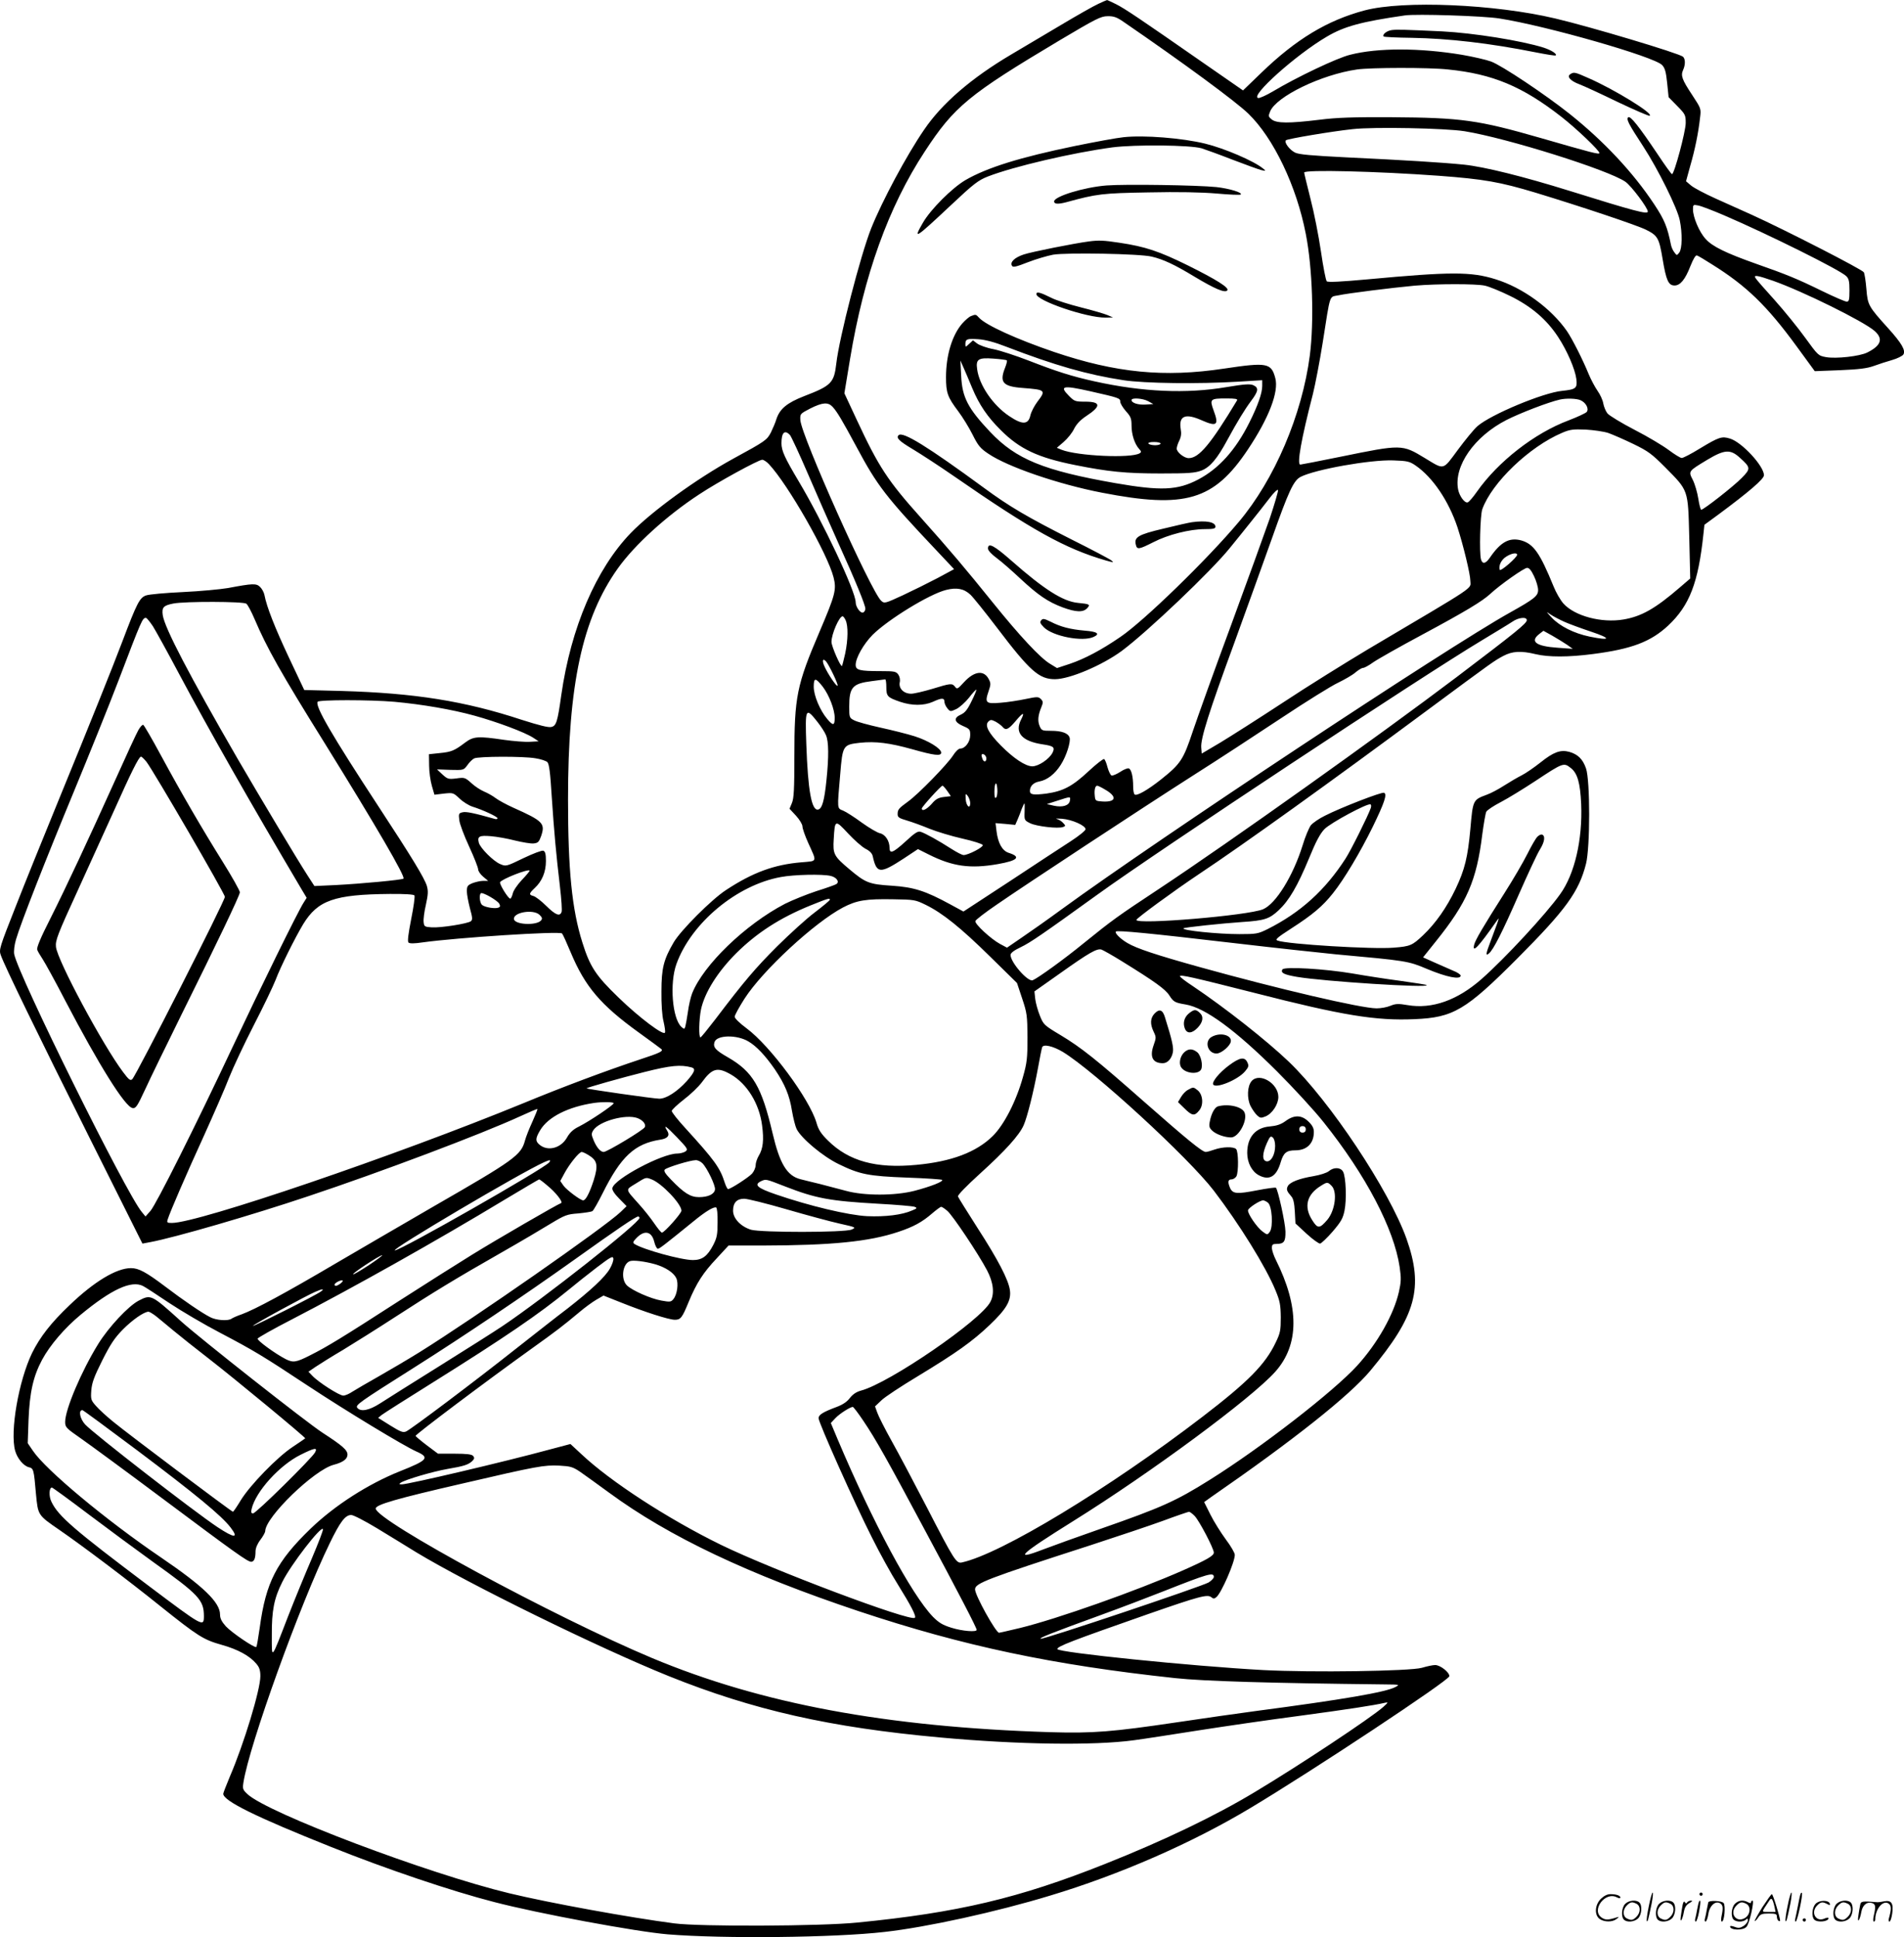
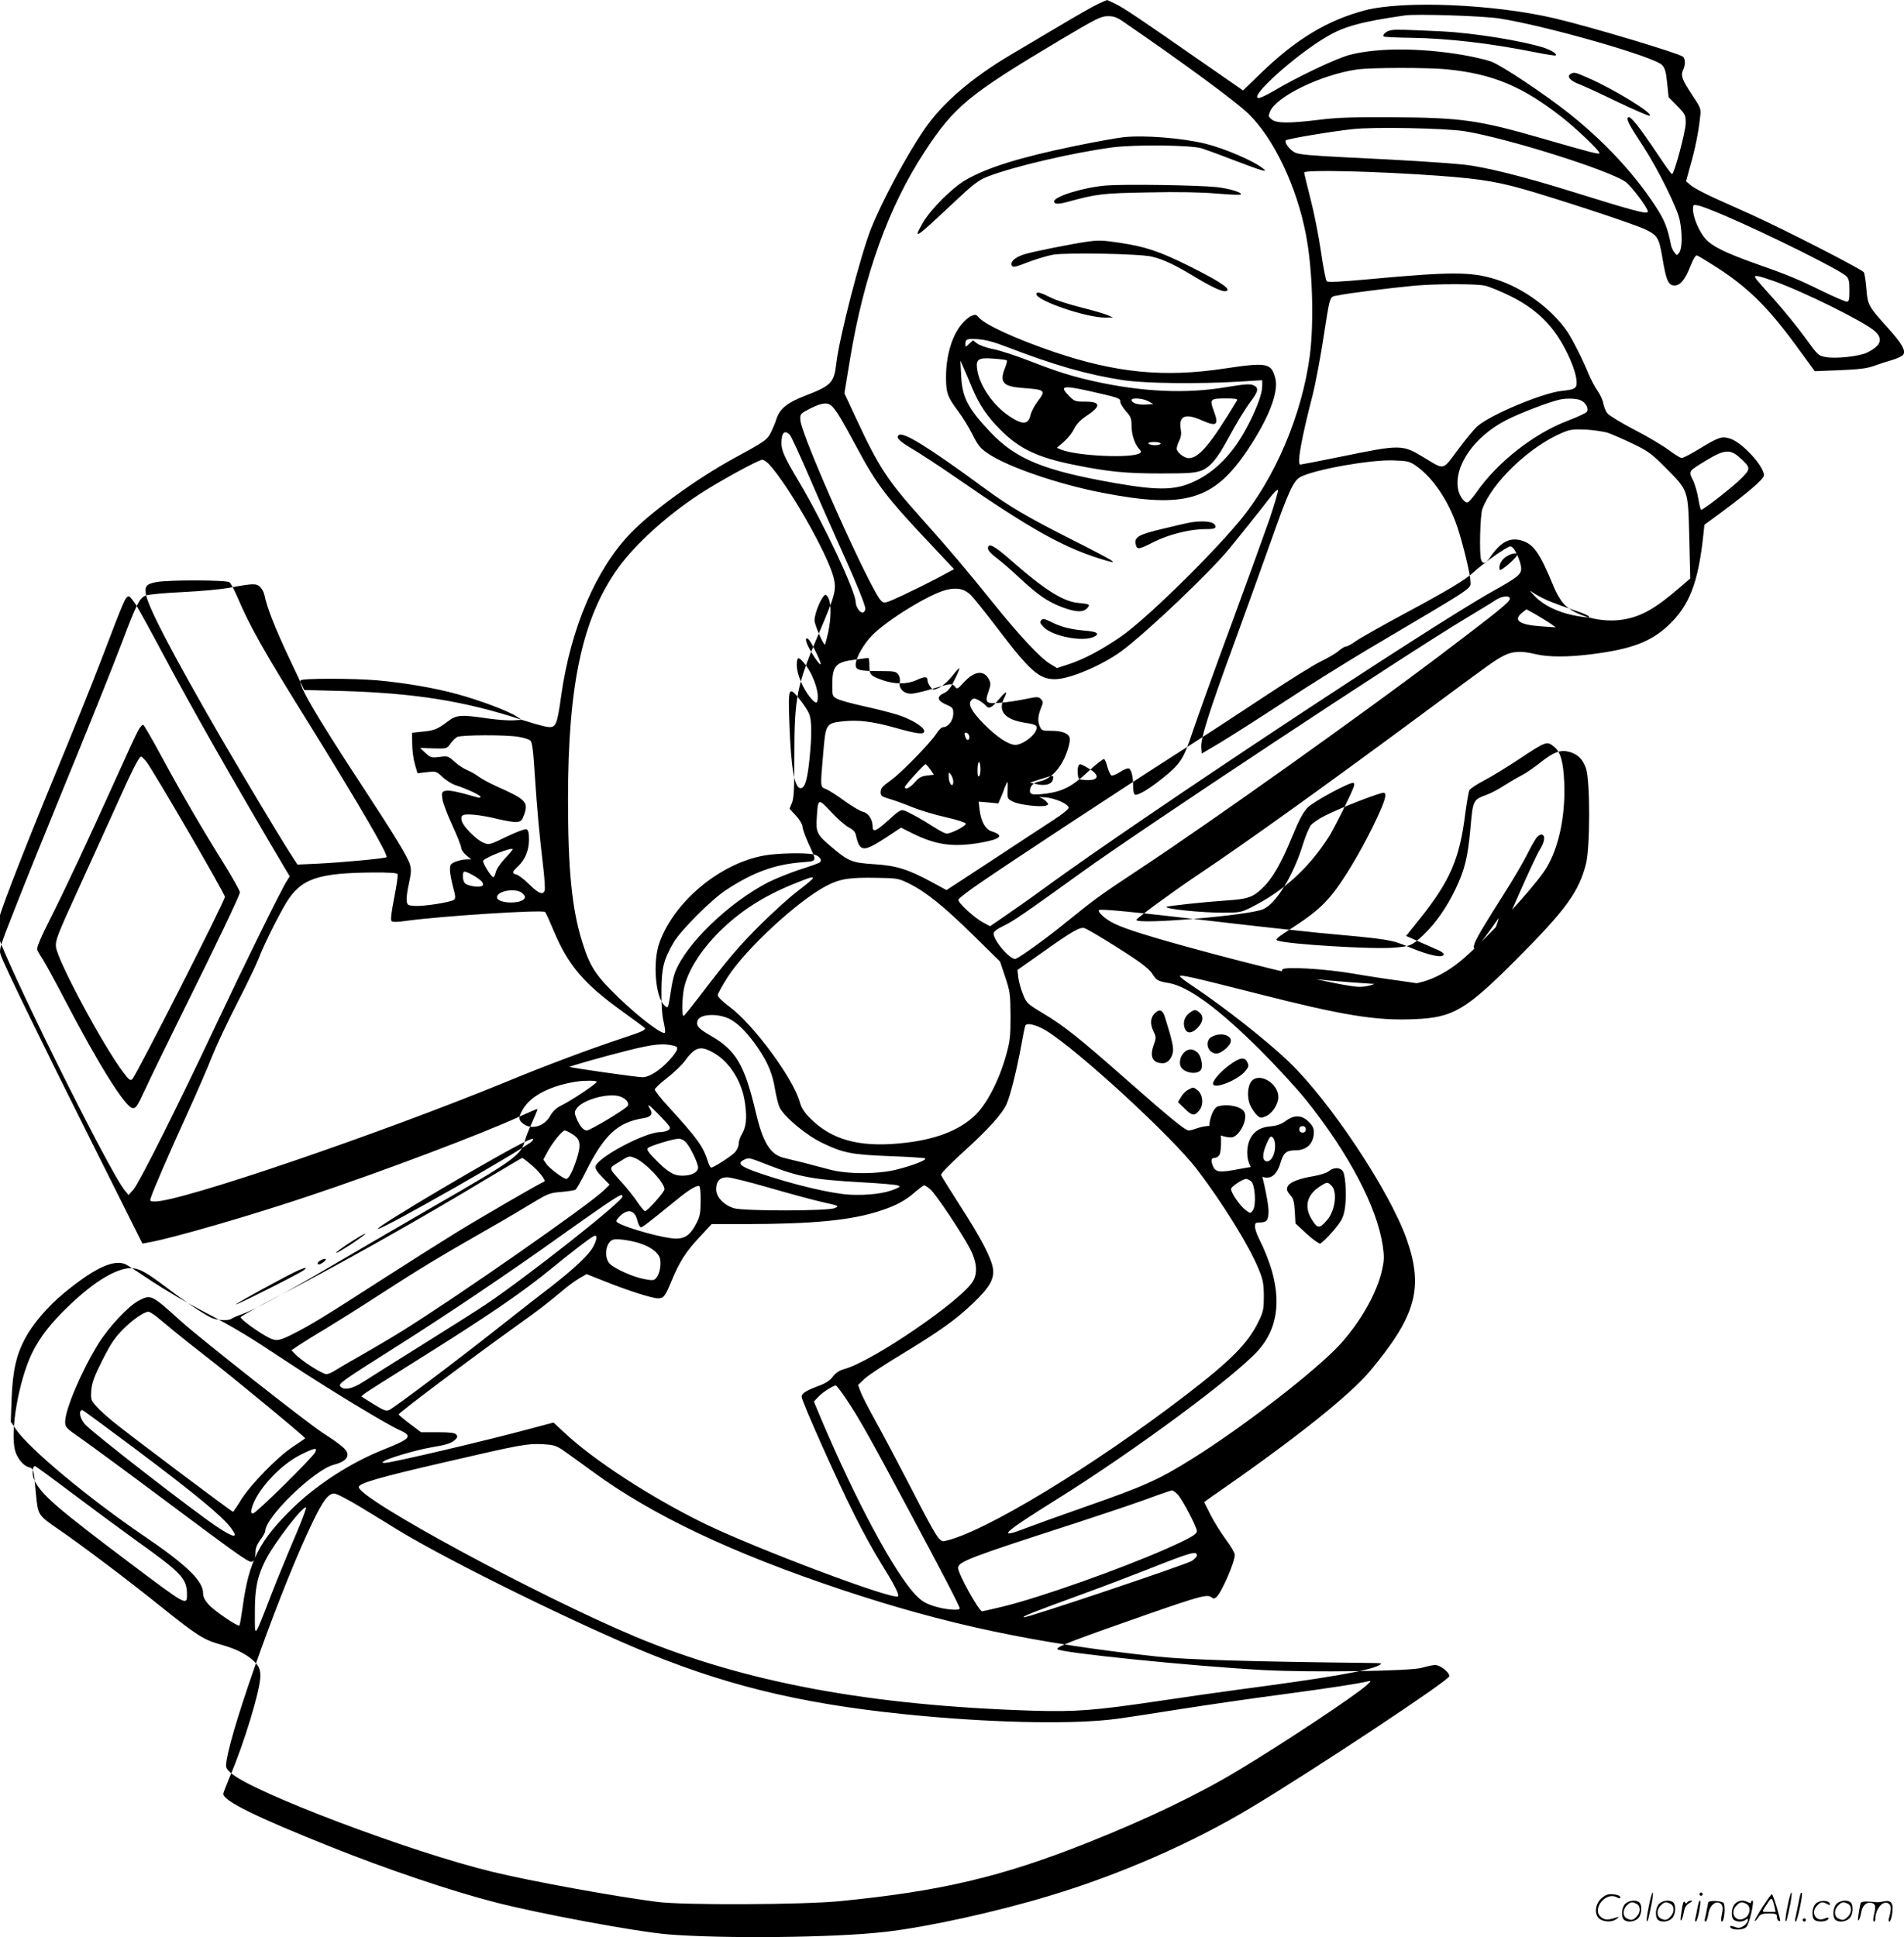
<svg xmlns="http://www.w3.org/2000/svg" version="1.0" viewBox="0 0 1180.193 1200.575" preserveAspectRatio="xMidYMid meet">
  <g transform="translate(-0.612,1200.943) scale(0.1,-0.1)" fill="#000000" stroke="none">
-     <path d="M6815 11986 c-27 -12 -133 -72 -235 -133 -102 -60 -240 -142 -307 -182 -245 -145 -428 -302 -539 -466 -109 -159 -260 -441 -328 -611 -66 -166 -198 -678 -216 -837 -14 -121 -31 -138 -200 -203 -105 -41 -150 -78 -171 -141 -6 -21 -22 -58 -34 -83 -25 -48 -33 -54 -235 -164 -226 -124 -502 -324 -634 -460 -215 -223 -371 -586 -431 -1006 -23 -165 -31 -189 -61 -196 -18 -5 -76 10 -183 44 -355 117 -666 166 -1117 179 l-232 6 -95 201 c-86 183 -138 314 -152 389 -3 15 -15 37 -26 48 -24 24 -45 23 -199 -6 -47 -8 -173 -20 -280 -25 -107 -5 -210 -14 -229 -21 -39 -14 -56 -46 -146 -284 -63 -166 -188 -478 -410 -1020 -81 -198 -195 -479 -252 -625 -100 -253 -104 -267 -92 -300 23 -66 226 -484 552 -1136 l326 -652 48 9 c151 28 633 168 981 285 453 151 1075 386 1308 493 59 27 110 49 111 47 2 -2 -12 -37 -31 -79 -19 -41 -40 -94 -46 -117 -24 -90 -66 -120 -565 -407 -181 -105 -458 -266 -615 -358 -302 -178 -493 -281 -575 -311 -27 -9 -56 -22 -63 -27 -20 -16 -96 -11 -133 9 -50 25 -170 107 -279 190 -118 89 -164 114 -212 114 -90 0 -229 -84 -380 -229 -116 -110 -184 -198 -233 -297 -83 -172 -138 -486 -105 -606 13 -47 52 -94 85 -102 29 -7 31 -13 44 -165 13 -134 11 -131 146 -224 138 -95 420 -307 625 -472 234 -187 267 -208 381 -240 100 -28 173 -68 214 -117 19 -22 25 -41 25 -77 0 -84 -102 -420 -189 -622 -22 -53 -41 -101 -41 -107 0 -44 204 -144 670 -330 342 -137 745 -273 1010 -341 272 -71 882 -184 1075 -200 343 -28 1034 -21 1345 15 260 29 693 124 1025 225 432 130 878 325 1240 542 380 227 1235 793 1235 818 0 25 -57 69 -88 69 -15 0 -52 -8 -82 -17 -73 -21 -682 -30 -985 -14 -442 24 -1275 109 -1275 130 0 17 86 50 563 217 319 111 368 124 392 104 12 -10 18 -10 31 1 31 26 114 216 114 262 0 12 -25 55 -56 96 -30 41 -73 109 -95 153 l-39 78 46 33 c508 351 854 626 983 780 285 342 333 515 225 820 -107 299 -474 852 -730 1097 -136 130 -392 332 -596 469 -43 28 -78 55 -78 60 0 12 78 -6 461 -103 547 -140 754 -174 994 -163 239 10 316 55 636 376 302 303 382 414 426 587 26 103 26 516 0 591 -20 58 -51 88 -105 103 -54 14 -97 -2 -177 -66 -38 -30 -91 -67 -117 -80 -26 -13 -75 -42 -108 -63 -34 -22 -82 -48 -108 -57 -86 -32 -86 -31 -102 -214 -16 -173 -34 -249 -91 -369 -56 -117 -123 -213 -203 -289 -66 -62 -78 -68 -181 -76 -126 -11 -659 21 -720 44 -17 6 -3 18 85 75 132 85 195 138 259 219 68 85 168 252 246 411 72 148 91 203 70 211 -15 6 -266 -91 -366 -142 -37 -18 -76 -45 -88 -60 -11 -15 -35 -71 -51 -125 -59 -189 -166 -362 -245 -395 -93 -39 -785 -97 -785 -66 0 10 230 178 385 282 280 186 824 577 1415 1015 420 311 417 308 474 339 57 30 110 33 201 11 79 -19 204 -19 356 1 240 31 357 76 465 176 133 125 187 265 219 569 l6 56 86 63 c193 143 283 221 283 244 0 57 -137 205 -210 227 -51 16 -69 10 -185 -60 -55 -34 -107 -61 -115 -60 -8 0 -44 22 -80 49 -36 27 -131 84 -213 126 -81 42 -156 88 -167 101 -11 14 -22 41 -26 62 -3 20 -19 55 -36 79 -16 23 -41 70 -55 104 -35 86 -100 215 -134 265 -98 141 -274 270 -444 322 -151 47 -275 47 -793 -1 -163 -15 -245 -19 -252 -12 -6 6 -22 89 -36 185 -14 96 -43 243 -65 327 -21 84 -39 157 -39 162 0 19 450 8 835 -20 280 -21 377 -38 600 -105 286 -87 630 -202 685 -230 72 -36 80 -51 102 -182 22 -132 36 -163 74 -163 35 0 66 37 98 120 19 47 33 70 41 66 7 -2 51 -28 96 -57 211 -132 337 -254 520 -504 l114 -156 155 6 c118 5 168 11 210 26 30 11 82 28 114 37 32 9 64 25 70 34 16 25 -10 70 -94 163 -123 136 -127 144 -135 243 -4 48 -11 95 -16 104 -9 17 -489 263 -694 356 -60 27 -163 73 -227 102 -64 29 -131 64 -149 79 l-32 27 26 95 c29 99 51 207 61 300 7 55 6 56 -49 140 -63 95 -72 120 -56 155 15 33 14 69 -1 82 -27 22 -575 186 -792 237 -376 89 -941 113 -1181 50 -230 -61 -425 -178 -641 -387 l-113 -109 -248 172 c-388 270 -484 335 -540 363 -29 14 -54 26 -55 25 -2 0 -25 -10 -53 -23z m2485 -91 c289 -45 961 -237 1009 -289 17 -18 24 -42 31 -111 l9 -88 53 -54 c50 -51 53 -56 53 -106 0 -52 -71 -317 -85 -317 -4 0 -45 57 -92 128 -113 168 -167 237 -180 224 -12 -12 2 -40 93 -179 92 -141 212 -383 227 -458 17 -83 15 -177 -3 -201 -15 -19 -15 -19 -30 1 -9 11 -18 31 -21 45 -23 114 -40 156 -104 253 -132 199 -312 391 -525 561 -151 120 -419 299 -486 324 -30 11 -112 30 -182 42 -259 43 -521 44 -692 0 -82 -20 -331 -139 -477 -226 -42 -25 -84 -44 -93 -42 -54 10 235 269 425 380 108 64 214 93 485 132 71 10 485 -3 585 -19z m-2334 -18 c378 -259 702 -498 778 -572 157 -152 299 -450 356 -745 42 -213 52 -544 25 -754 -48 -368 -219 -769 -441 -1032 -194 -231 -588 -614 -733 -712 -118 -81 -222 -136 -314 -167 l-79 -26 -41 25 c-61 35 -191 175 -357 381 -165 205 -273 333 -445 525 -207 231 -262 315 -399 609 l-76 163 35 212 c86 519 238 943 463 1286 183 280 272 353 837 690 224 133 255 149 296 149 37 1 57 -6 95 -32z m2015 -298 c278 -28 462 -105 704 -294 91 -71 235 -208 235 -224 0 -11 -55 4 -360 92 -393 113 -493 127 -933 130 -234 1 -334 -2 -444 -16 -189 -23 -264 -22 -294 2 -21 17 -22 21 -10 50 39 93 317 228 539 260 84 12 444 13 563 0z m104 -383 c264 -43 891 -240 996 -313 37 -26 139 -162 139 -185 0 -19 -86 4 -480 127 -292 91 -534 151 -660 164 -139 14 -370 28 -726 45 -221 11 -299 18 -321 30 -34 17 -69 64 -56 76 9 9 282 55 413 69 131 15 576 6 695 -13z m1610 -522 c270 -116 711 -335 754 -375 17 -16 21 -32 21 -89 0 -60 -3 -70 -17 -70 -10 0 -79 30 -153 66 -153 75 -219 102 -410 169 -186 66 -271 107 -312 154 -39 42 -78 134 -78 183 0 29 2 30 32 24 18 -3 91 -31 163 -62z m302 -405 c184 -65 561 -251 629 -311 54 -48 41 -90 -45 -133 -47 -24 -194 -40 -256 -29 -49 9 -50 11 -130 121 -44 61 -130 167 -190 234 -61 67 -114 128 -118 136 -12 20 12 16 110 -18z m-1787 -30 c25 -5 96 -34 157 -64 130 -64 225 -144 297 -254 56 -85 105 -199 113 -260 7 -58 -2 -65 -88 -74 -117 -11 -443 -147 -525 -219 -21 -18 -75 -84 -121 -146 -96 -130 -82 -126 -206 -51 -140 85 -143 85 -520 8 -133 -27 -246 -49 -251 -49 -22 0 5 155 78 437 14 56 42 200 61 320 49 311 39 280 97 292 59 13 333 47 473 60 142 12 382 12 435 0z m593 -710 c34 -15 54 -54 38 -73 -6 -7 -57 -31 -112 -52 -211 -79 -437 -255 -569 -443 -23 -33 -48 -62 -56 -65 -18 -7 -52 38 -60 81 -27 145 101 328 301 430 85 43 259 110 330 126 39 9 104 7 128 -4z m-4636 -41 c29 -32 58 -81 148 -248 129 -241 182 -310 493 -639 l112 -119 -102 -55 c-57 -30 -154 -78 -216 -107 -111 -51 -114 -52 -134 -34 -63 58 -495 1022 -501 1120 -2 39 -1 39 62 72 76 38 110 40 138 10z m4808 -162 c28 -10 97 -40 155 -68 93 -45 115 -62 197 -144 147 -149 142 -135 150 -436 l6 -254 -64 -55 c-153 -132 -238 -180 -350 -199 -135 -23 -302 21 -372 99 -18 20 -46 68 -61 106 -85 208 -124 263 -200 285 -74 20 -128 -9 -195 -107 -26 -38 -46 -42 -55 -10 -11 43 -5 271 8 310 59 165 292 388 495 474 49 21 68 23 146 20 50 -3 113 -12 140 -21z m-5072 -13 c8 -10 58 -117 110 -238 52 -121 137 -314 189 -430 107 -236 168 -385 168 -408 0 -9 -5 -19 -12 -23 -16 -10 -48 32 -48 63 0 67 -204 500 -354 751 -85 143 -106 188 -106 234 0 67 20 86 53 51z m5887 -140 c68 -61 69 -68 13 -125 -48 -50 -237 -198 -252 -198 -4 0 -12 31 -18 69 -6 38 -21 90 -34 116 -28 55 -29 53 90 125 107 64 143 66 201 13z m-6018 -40 c118 -125 364 -556 401 -702 19 -76 11 -107 -87 -337 -142 -332 -156 -402 -156 -775 0 -200 -3 -257 -15 -286 l-15 -36 40 -43 c22 -24 40 -54 40 -66 0 -13 16 -59 36 -103 55 -122 59 -111 -43 -120 -167 -14 -300 -62 -467 -172 -89 -58 -280 -249 -324 -324 -62 -106 -76 -160 -76 -304 -1 -79 4 -152 13 -186 7 -31 12 -62 9 -69 -7 -22 -158 91 -288 217 -141 136 -177 191 -224 341 -65 206 -89 450 -89 887 0 713 89 1123 309 1432 104 146 303 327 505 459 113 75 367 214 390 214 8 0 27 -12 41 -27z m4009 -9 c106 -73 204 -218 259 -382 36 -110 80 -292 80 -332 0 -54 58 -15 -635 -425 -137 -82 -374 -229 -525 -329 -151 -99 -327 -211 -390 -249 l-115 -68 -3 38 c-4 55 47 218 205 648 74 204 179 495 233 647 104 294 134 359 178 382 90 46 431 107 574 102 88 -3 101 -6 139 -32z m-904 -327 c-31 -89 -139 -387 -240 -662 -102 -275 -208 -571 -237 -657 -59 -177 -75 -202 -198 -300 -81 -64 -147 -102 -162 -93 -6 3 -10 26 -10 49 0 62 -11 107 -27 113 -7 3 -32 -7 -54 -22 -22 -14 -46 -24 -53 -22 -7 3 -18 26 -25 51 -6 24 -15 47 -21 51 -5 3 -49 -31 -97 -76 -101 -94 -157 -123 -261 -138 -80 -10 -102 -7 -102 16 0 30 21 52 58 59 49 9 97 46 133 103 35 54 63 143 55 169 -9 28 -49 42 -115 42 -56 0 -59 2 -71 30 -13 32 -10 66 11 117 12 29 11 35 -3 50 -16 15 -22 15 -95 0 -43 -9 -113 -20 -155 -23 -92 -8 -99 -1 -74 72 14 41 14 49 1 74 -30 58 -89 51 -153 -18 -39 -43 -44 -46 -56 -29 -18 23 -27 22 -141 -13 -54 -16 -113 -30 -131 -30 -46 0 -78 32 -71 70 4 16 0 36 -9 49 -14 19 -24 21 -108 21 -132 0 -156 6 -156 39 0 43 49 129 105 186 96 95 351 252 455 278 67 17 112 8 152 -30 16 -15 90 -107 164 -204 204 -269 261 -319 359 -319 91 0 293 86 414 175 160 119 557 497 671 639 30 37 87 107 125 155 39 48 92 116 119 151 27 36 51 59 54 52 2 -6 -21 -85 -51 -175z m1533 -226 c0 -16 -103 -106 -108 -93 -8 26 10 63 41 82 33 21 67 26 67 11z m105 -133 c14 -29 25 -67 25 -85 0 -37 -22 -55 -176 -141 -389 -217 -2179 -1402 -2773 -1835 -90 -66 -205 -147 -254 -180 l-89 -61 -43 23 c-56 30 -159 125 -153 142 2 8 62 54 134 103 181 125 885 588 1212 797 150 95 398 257 550 358 152 101 311 200 352 219 41 20 90 48 108 64 18 15 39 28 47 28 8 0 36 15 62 34 27 19 163 96 303 171 270 145 376 209 425 255 58 54 208 160 227 160 13 0 26 -16 43 -52z m-7982 -170 c9 -7 31 -49 50 -93 78 -183 163 -334 439 -777 318 -513 498 -822 485 -834 -8 -8 -264 -32 -422 -40 l-130 -6 -44 68 c-67 104 -287 472 -431 719 -301 521 -452 810 -465 891 -7 49 4 61 66 73 73 14 432 13 452 -1z m8169 -112 c29 -13 105 -41 168 -62 126 -42 121 -57 -11 -30 -96 20 -184 64 -234 117 -37 40 -38 41 -8 20 18 -12 56 -32 85 -45z m-4454 9 c16 -36 15 -120 -3 -206 -9 -40 -18 -75 -20 -77 -8 -8 -65 122 -65 149 0 49 48 159 69 159 4 0 13 -11 19 -25z m-4294 -37 c18 -29 91 -161 161 -293 186 -349 440 -796 762 -1340 l30 -50 -19 -30 c-35 -54 -270 -533 -438 -890 -233 -496 -475 -978 -511 -1020 l-31 -35 -23 28 c-97 115 -764 1463 -791 1598 -3 19 1 56 11 90 28 98 186 500 360 920 91 220 215 527 275 684 146 383 149 390 171 390 5 0 24 -24 43 -52z m8516 38 c0 -20 -67 -74 -435 -353 -479 -362 -1404 -1021 -1850 -1316 -251 -166 -282 -188 -460 -332 -122 -100 -286 -218 -318 -231 -30 -11 -137 111 -137 157 0 12 21 28 63 48 59 28 133 79 477 327 379 274 2013 1354 2382 1575 84 51 169 102 188 115 38 27 90 32 90 10z m250 -153 l35 -25 -95 7 c-132 9 -172 38 -114 84 l27 21 56 -31 c31 -18 72 -43 91 -56z m-4592 -105 c19 -24 74 -138 70 -148 -4 -12 -64 77 -84 125 -14 34 -6 47 14 23z m-21 -156 c39 -52 73 -140 73 -192 0 -48 -10 -50 -46 -7 -45 53 -84 146 -84 200 0 58 11 58 57 -1z m393 -1 c0 -57 7 -64 85 -91 74 -25 147 -25 204 0 54 25 71 25 71 1 0 -10 8 -29 18 -41 18 -22 19 -22 56 -5 20 10 56 42 79 71 22 29 43 51 45 49 2 -2 -11 -34 -30 -72 -25 -52 -41 -71 -65 -82 -48 -21 -43 -47 12 -71 42 -18 45 -22 45 -57 0 -41 -31 -83 -62 -83 -10 0 -29 -18 -44 -42 -35 -55 -215 -240 -279 -286 -59 -43 -65 -50 -65 -79 0 -19 10 -25 58 -39 31 -9 94 -32 140 -51 45 -18 137 -46 204 -61 67 -15 123 -33 126 -40 4 -13 -90 -62 -119 -62 -9 0 -42 17 -75 38 -79 51 -164 98 -191 106 -17 6 -36 -6 -93 -59 -78 -71 -100 -80 -100 -40 0 43 -27 83 -59 90 -16 3 -67 33 -113 66 -46 34 -98 67 -115 74 -39 16 -38 5 -19 224 15 182 17 185 123 197 97 10 183 -1 323 -40 138 -39 180 -44 180 -21 0 25 -79 74 -164 101 -44 14 -140 38 -213 54 -72 16 -146 36 -162 45 -30 15 -31 18 -31 85 0 120 20 143 140 158 41 5 78 10 83 11 4 0 7 -21 7 -48z m-3050 -91 c174 -16 360 -48 497 -86 138 -38 310 -102 363 -136 l35 -23 -54 -3 c-30 -2 -102 4 -160 12 -162 24 -190 22 -242 -17 -66 -50 -85 -58 -158 -65 l-66 -7 1 -70 c0 -38 8 -95 17 -126 l16 -55 58 7 c57 6 59 6 98 -31 22 -21 58 -43 80 -50 64 -20 155 -62 155 -72 0 -5 -8 -7 -17 -4 -127 36 -179 47 -200 41 -23 -5 -25 -10 -20 -48 2 -23 30 -97 61 -164 31 -67 56 -131 56 -142 0 -10 14 -31 31 -45 l31 -26 -32 0 c-17 0 -46 -7 -65 -14 -31 -13 -35 -19 -35 -51 0 -19 9 -66 19 -105 16 -57 17 -71 6 -80 -19 -15 -187 -42 -244 -38 -43 3 -46 5 -49 33 -2 17 4 65 14 107 14 64 15 85 6 117 -15 49 -95 180 -299 491 -290 443 -395 623 -378 650 8 13 323 13 475 0z m2621 -122 c23 -29 48 -67 55 -85 17 -39 18 -133 3 -278 -13 -128 -27 -178 -52 -183 -40 -8 -63 116 -73 406 -8 222 -4 230 67 140z m1265 13 c-43 -82 4 -136 134 -155 67 -10 77 -18 60 -52 -21 -40 -87 -84 -125 -84 -42 0 -116 49 -195 129 -77 78 -101 124 -78 148 14 13 19 13 45 0 16 -9 35 -23 42 -31 21 -26 37 -19 82 34 46 55 59 59 35 11z m-216 -242 c0 -23 -16 -25 -24 -3 -10 25 -7 34 9 28 8 -4 15 -15 15 -25z m-2796 1 c33 -5 67 -16 75 -24 11 -11 18 -65 27 -213 15 -224 27 -355 51 -559 9 -77 14 -148 10 -157 -11 -29 -37 -19 -95 38 -31 31 -67 58 -79 61 -30 8 -29 15 8 50 45 42 69 99 69 167 0 43 -4 59 -16 64 -9 3 -62 -17 -123 -46 -107 -52 -109 -52 -144 -37 -42 17 -125 100 -133 133 -10 39 3 46 75 40 37 -3 104 -15 150 -27 46 -11 98 -20 115 -18 27 3 33 9 46 45 27 79 13 94 -173 177 -42 19 -92 46 -110 60 -17 13 -49 31 -71 40 -21 9 -57 32 -78 52 -39 35 -43 36 -93 29 -50 -6 -55 -4 -87 25 l-33 31 83 -3 c82 -2 82 -2 105 29 12 18 31 36 42 42 26 13 303 14 379 1z m6418 -60 c42 -32 59 -92 65 -224 9 -220 -40 -433 -130 -558 -88 -124 -342 -398 -487 -526 -150 -132 -307 -188 -459 -162 -58 10 -74 9 -106 -4 -21 -9 -59 -16 -86 -16 -94 0 -608 120 -1094 255 -273 76 -393 116 -449 149 -45 26 -82 63 -73 72 9 9 214 -11 727 -71 256 -30 542 -61 635 -70 439 -40 449 -41 567 -91 122 -51 208 -68 208 -41 0 6 -21 21 -48 31 -26 11 -78 34 -116 51 l-69 31 80 100 c192 239 252 376 287 662 9 67 20 131 25 141 6 10 46 37 91 60 44 23 140 82 213 130 172 114 176 115 219 81z m-3561 -183 c-8 -8 -11 2 -11 34 0 59 14 73 18 19 2 -24 -2 -48 -7 -53z m-303 40 l22 -32 -43 -5 c-34 -4 -51 -13 -76 -43 -31 -34 -61 -49 -61 -28 0 10 119 141 128 141 4 0 17 -15 30 -33z m976 10 c78 -44 72 -80 -14 -75 -43 3 -45 4 -48 36 -4 37 3 62 15 62 4 0 26 -10 47 -23z m-834 -85 c0 -40 -25 -19 -28 24 -2 37 -1 38 13 20 8 -11 15 -31 15 -44z m618 16 c-4 -31 -45 -44 -100 -32 l-43 10 65 21 c84 27 82 27 78 1z m-281 -70 c-2 -52 -1 -53 35 -71 39 -19 174 -35 204 -23 16 6 16 8 -1 26 -9 10 -27 21 -39 24 -11 3 3 3 33 1 62 -5 146 -42 146 -65 0 -8 -42 -42 -93 -75 -51 -33 -221 -144 -378 -248 l-286 -187 -81 44 c-154 84 -226 107 -362 116 -143 9 -164 18 -265 103 -96 81 -102 93 -96 187 7 120 8 121 89 34 38 -41 87 -84 108 -95 26 -13 41 -28 45 -47 24 -108 45 -109 191 -14 l89 59 66 -33 c149 -75 258 -90 429 -60 125 22 146 45 67 70 -40 13 -66 61 -75 134 l-6 50 61 -5 61 -6 15 34 c8 19 20 49 26 67 7 17 14 32 16 32 2 0 2 -24 1 -52z m2146 24 c-16 -47 -124 -264 -156 -313 -126 -196 -279 -335 -484 -438 -59 -29 -69 -31 -175 -31 -132 0 -358 23 -346 36 6 6 243 31 363 39 139 9 169 19 227 73 65 61 117 150 189 324 42 103 68 151 95 179 38 39 269 163 285 153 5 -2 5 -12 2 -22z m-5262 -446 c-29 -31 -54 -68 -57 -86 -4 -16 -11 -30 -15 -30 -13 0 -69 91 -63 102 12 20 172 83 183 72 2 -2 -19 -28 -48 -58z m1913 25 c37 -8 58 -37 36 -51 -8 -5 -64 -25 -125 -44 -60 -20 -147 -55 -193 -78 -246 -128 -507 -380 -576 -556 -9 -24 -21 -75 -26 -115 -6 -40 -13 -80 -16 -90 -5 -17 -7 -17 -24 -2 -57 52 -74 271 -31 390 92 255 375 490 648 539 80 15 255 19 307 7z m-2053 -173 c7 -14 6 -20 -6 -24 -21 -8 -83 2 -101 17 -14 12 -19 60 -8 72 10 10 104 -44 115 -65z m-526 52 c4 -6 -5 -72 -20 -146 -18 -92 -24 -139 -17 -146 7 -7 36 -7 89 1 208 29 848 71 863 55 5 -5 29 -58 54 -118 89 -212 185 -325 422 -496 71 -51 133 -97 139 -102 14 -13 -5 -23 -130 -64 -208 -69 -481 -171 -725 -272 -795 -326 -2015 -742 -2178 -742 -30 0 -33 2 -26 23 14 45 115 279 224 517 61 135 132 297 156 360 25 63 94 210 153 325 60 116 120 242 135 280 30 80 119 259 171 346 91 149 193 185 537 188 92 1 149 -3 153 -9z m2575 -27 c-1 -5 -42 -39 -93 -78 -51 -38 -155 -133 -233 -210 -135 -135 -202 -213 -384 -453 -47 -61 -88 -112 -92 -112 -12 0 -9 112 3 172 22 105 103 234 218 349 128 127 272 220 459 296 112 45 122 48 122 36z m595 -32 c104 -51 216 -141 398 -320 l167 -164 32 -96 c30 -90 32 -105 33 -241 0 -128 -3 -157 -28 -245 -42 -151 -117 -297 -188 -367 -102 -100 -256 -158 -473 -178 -249 -24 -419 23 -547 150 -44 43 -60 68 -72 111 -43 147 -287 477 -433 585 -43 32 -74 62 -74 72 0 10 28 60 61 112 113 176 434 472 610 565 86 45 143 54 311 51 131 -2 138 -3 203 -35z m-2394 -62 c16 -16 18 -23 9 -34 -28 -33 -161 -27 -168 7 -8 43 121 65 159 27z m3609 -287 c204 -126 271 -174 295 -213 25 -39 34 -44 100 -55 121 -20 310 -159 566 -414 102 -102 232 -243 289 -315 263 -329 437 -662 472 -899 10 -69 9 -92 -5 -154 -32 -140 -132 -317 -258 -456 -147 -161 -596 -509 -914 -708 -212 -133 -300 -172 -675 -303 -146 -51 -307 -109 -359 -129 -189 -73 -143 -30 184 174 485 302 1111 765 1256 928 149 167 150 401 3 694 -13 26 -24 59 -24 73 0 21 5 25 28 25 47 0 57 14 56 77 -1 53 -46 258 -59 271 -3 3 -56 -4 -118 -16 -124 -24 -149 -22 -166 14 -16 37 -14 54 9 54 10 0 24 9 30 19 14 27 13 154 -2 169 -16 16 -84 14 -133 -3 -22 -8 -47 -15 -55 -15 -22 0 -116 77 -383 312 -297 262 -389 335 -517 412 -102 61 -106 65 -128 120 -13 32 -26 79 -29 104 l-5 47 156 110 c184 131 232 158 260 149 11 -4 68 -36 126 -72z m-2315 -497 c50 -29 106 -89 164 -173 62 -92 91 -161 106 -256 8 -47 21 -98 29 -114 30 -59 163 -170 260 -217 131 -64 184 -75 426 -84 115 -4 213 -11 216 -14 10 -10 -72 -42 -172 -68 -121 -31 -313 -31 -424 0 -41 11 -113 30 -160 42 -47 11 -102 25 -122 30 -84 21 -129 97 -173 285 -68 289 -122 381 -276 470 -79 45 -94 63 -84 95 14 44 138 47 210 4z m1949 -65 c194 -118 779 -655 936 -860 158 -207 323 -473 382 -617 28 -67 32 -90 33 -168 0 -81 -3 -97 -31 -155 -65 -137 -171 -244 -454 -461 -579 -444 -1249 -850 -1491 -903 -35 -8 -47 10 -218 342 -76 147 -173 330 -216 407 -43 77 -84 158 -91 179 l-14 39 39 37 c21 21 123 88 226 150 239 145 338 215 446 318 104 99 134 151 125 216 -10 66 -74 189 -202 387 -63 99 -117 185 -120 193 -3 8 50 63 137 142 157 142 243 238 270 299 23 52 62 209 89 355 11 63 23 121 26 129 7 21 68 7 128 -29z m-2301 -96 c27 -8 20 -28 -30 -85 -60 -66 -127 -109 -170 -109 -33 0 -445 59 -451 64 -3 4 221 67 357 101 166 42 226 47 294 29z m244 -44 c100 -58 176 -181 193 -316 12 -90 6 -144 -21 -188 -10 -17 -19 -43 -19 -58 0 -15 -10 -38 -22 -52 -22 -24 -133 -96 -149 -96 -4 0 -13 17 -20 38 -30 95 -63 140 -246 341 -46 50 -83 97 -83 105 0 7 34 39 75 71 41 31 91 79 111 106 65 89 97 97 181 49z m-727 -178 c0 -11 -150 -112 -216 -145 -35 -17 -56 -37 -73 -67 -38 -68 -122 -89 -173 -43 -24 21 -23 38 6 87 49 83 174 146 336 170 50 7 120 6 120 -2z m147 -92 c34 -13 54 -37 46 -56 -6 -17 -234 -154 -255 -154 -20 0 -44 28 -63 74 -14 34 -14 40 -1 61 37 56 201 101 273 75z m298 -207 c-11 -7 -34 -13 -52 -13 -93 0 -391 -158 -401 -214 -3 -11 13 -36 42 -65 l46 -47 -37 -36 c-100 -95 -903 -655 -1248 -870 -66 -41 -178 -107 -250 -148 -71 -40 -146 -84 -165 -96 -19 -13 -44 -24 -56 -24 -25 0 -156 84 -192 123 l-24 25 44 30 c24 16 100 64 170 105 69 42 216 134 325 205 236 153 377 239 658 399 116 66 253 147 305 179 88 53 101 58 170 63 41 4 81 10 88 14 7 5 35 54 63 110 114 229 199 308 357 333 47 7 62 26 44 55 -27 43 -7 30 60 -40 66 -69 70 -75 53 -88z m-600 -23 c54 -33 60 -63 31 -156 -25 -77 -49 -124 -65 -124 -17 0 -102 64 -122 91 l-20 29 27 50 c31 57 90 130 106 130 6 0 25 -9 43 -20z m-245 -45 c-32 -39 -920 -545 -956 -545 -35 0 784 484 926 547 35 16 44 15 30 -2z m950 -5 c29 -29 82 -139 78 -163 -4 -29 -43 -47 -99 -47 -53 0 -92 24 -174 109 -37 38 -46 54 -38 62 14 14 158 58 191 58 12 1 31 -8 42 -19z m-315 -100 c63 -24 185 -152 185 -194 0 -17 -106 -136 -121 -136 -5 0 -26 26 -48 58 -21 31 -63 84 -93 117 -88 99 -87 88 -21 129 64 40 62 40 98 26z m-649 -36 c54 -43 103 -106 88 -111 -22 -7 -400 -226 -552 -320 -86 -53 -290 -182 -452 -286 -352 -227 -447 -285 -551 -337 -88 -45 -106 -47 -152 -24 -66 34 -178 116 -174 127 2 6 97 60 212 119 386 200 899 488 1319 742 115 69 212 126 214 126 3 0 25 -16 48 -36z m1477 -8 c190 -74 277 -90 577 -107 113 -6 214 -15 225 -19 18 -7 16 -10 -16 -23 -61 -27 -166 -40 -278 -35 -117 6 -360 64 -566 135 -114 39 -137 59 -93 81 33 15 27 16 151 -32z m7 -141 c124 -36 272 -76 330 -89 103 -23 104 -24 75 -37 -43 -19 -562 -19 -624 -1 -64 20 -111 70 -111 118 0 49 23 74 69 74 20 0 137 -29 261 -65z m2985 41 c26 -19 34 -150 12 -181 -15 -20 -15 -20 -44 1 -36 26 -95 113 -91 133 3 15 73 61 94 61 5 0 19 -6 29 -14z m-3411 -122 c0 -76 -4 -96 -27 -141 -36 -69 -68 -93 -126 -93 -72 0 -307 65 -361 99 -12 8 -11 13 5 31 52 58 99 51 116 -15 6 -25 16 -45 23 -45 10 0 42 25 222 171 73 60 123 90 139 85 6 -2 10 -41 9 -92z m1424 71 c33 -28 191 -264 246 -368 40 -76 48 -145 21 -196 -58 -114 -627 -504 -802 -550 -29 -8 -51 -23 -69 -46 -17 -23 -44 -41 -81 -55 -86 -32 -113 -49 -113 -70 0 -27 225 -531 331 -740 48 -96 120 -227 160 -290 83 -134 116 -197 106 -207 -27 -26 -882 296 -1202 452 -329 161 -686 393 -865 562 l-68 63 -132 -35 c-276 -75 -872 -215 -913 -215 -18 0 -19 2 -7 10 30 20 198 69 288 85 106 18 132 27 156 50 13 13 14 20 5 31 -8 10 -39 14 -115 14 l-103 0 -68 51 c-37 28 -69 55 -71 59 -3 8 439 340 718 540 154 110 198 144 296 226 34 29 82 64 106 78 l45 26 111 -44 c142 -57 294 -106 331 -106 36 0 45 11 86 111 49 118 90 181 174 270 l73 79 207 0 c434 1 664 24 846 85 93 31 147 60 210 115 26 22 50 40 55 40 5 0 22 -11 38 -25z m-1908 -44 c0 -31 -594 -499 -849 -670 -47 -32 -223 -143 -391 -248 -168 -105 -334 -209 -369 -232 -67 -43 -119 -53 -140 -27 -14 17 9 33 354 251 304 192 681 446 991 667 269 192 381 268 396 268 4 0 8 -4 8 -9z m-1678 -293 c-51 -33 -94 -59 -97 -56 -6 6 165 118 180 118 5 0 -32 -28 -83 -62z m1494 -22 c-30 -52 -117 -133 -263 -247 -60 -45 -202 -157 -318 -248 -255 -202 -650 -499 -681 -513 -19 -9 -35 -3 -99 37 l-75 47 22 18 c13 10 156 101 318 202 446 279 657 423 840 573 41 34 120 97 175 139 87 66 100 73 103 56 2 -12 -8 -40 -22 -64z m281 28 c64 -19 114 -51 131 -86 15 -32 6 -100 -17 -129 -15 -19 -21 -20 -76 -10 -67 12 -179 62 -212 93 -40 37 -29 134 17 151 20 8 93 -1 157 -19z m-1951 -120 c-22 -16 -36 -18 -36 -6 0 11 43 32 50 25 3 -3 -4 -11 -14 -19z m-1223 -15 c12 -6 85 -53 162 -105 77 -51 218 -134 314 -184 211 -111 266 -144 541 -326 247 -163 598 -375 676 -410 86 -38 73 -54 -101 -123 -197 -79 -402 -210 -553 -355 -212 -205 -278 -333 -316 -615 -9 -63 -18 -116 -21 -119 -9 -9 -153 89 -189 128 -26 29 -36 49 -36 73 0 75 -102 174 -365 353 -342 232 -715 543 -795 662 l-32 47 5 145 c7 171 29 269 84 372 49 91 140 197 239 279 191 158 315 215 387 178z m1102 -34 c-28 -22 -416 -217 -421 -213 -4 5 330 187 386 211 45 20 60 20 35 2z m3363 -802 c77 -114 147 -239 387 -688 206 -384 315 -594 315 -607 0 -15 -89 -8 -156 13 -55 17 -78 31 -115 68 -133 138 -373 585 -592 1103 l-41 98 29 31 c27 28 89 67 107 69 4 0 34 -39 66 -87z m-1755 -316 c29 -20 109 -78 179 -129 370 -272 864 -506 1546 -734 652 -217 1201 -333 1962 -415 179 -19 575 -31 1300 -39 92 -1 94 -1 66 -16 -58 -32 -327 -78 -866 -149 -107 -14 -328 -46 -490 -70 -398 -59 -518 -69 -785 -61 -1016 32 -1789 176 -2466 459 -604 253 -1714 854 -1714 927 0 24 129 61 533 154 473 110 510 116 605 112 70 -4 84 -8 130 -39z m-3049 -262 c121 -91 301 -224 401 -296 284 -203 315 -236 315 -336 0 -69 -5 -66 -340 186 -465 350 -563 434 -605 523 -17 34 -15 88 3 88 4 0 106 -74 226 -165z m6858 -12 c29 -31 118 -201 118 -226 0 -20 -44 -45 -193 -111 -286 -126 -778 -300 -1007 -356 -68 -16 -127 -30 -131 -30 -20 0 -149 232 -149 269 0 38 70 65 720 275 162 53 363 120 445 150 83 31 155 55 161 56 5 0 22 -12 36 -27z m-5071 -74 c74 -45 184 -112 245 -150 324 -196 1130 -592 1564 -767 524 -211 1001 -319 1685 -381 481 -44 951 -51 1200 -17 61 8 241 36 400 61 160 25 441 66 625 90 304 41 461 65 530 81 23 5 22 3 -10 -26 -77 -68 -514 -358 -794 -526 -247 -149 -566 -302 -931 -447 -532 -212 -913 -302 -1535 -363 -223 -23 -977 -26 -1135 -5 -270 35 -776 127 -1020 186 -507 122 -1499 497 -1625 615 -29 27 -31 33 -25 72 36 232 349 1101 535 1483 64 132 96 175 133 175 14 0 85 -37 158 -81z m-401 -186 c-40 -93 -106 -253 -147 -358 -109 -282 -102 -273 -102 -120 -1 152 14 229 65 330 52 106 243 353 252 327 2 -7 -29 -87 -68 -179z m5590 -117 c0 -8 -15 -23 -32 -34 -40 -24 -1025 -355 -1041 -349 -13 4 62 34 378 149 121 44 294 110 385 146 276 109 310 119 310 88z M8633 11823 c-31 -4 -61 -28 -50 -40 4 -3 82 -7 174 -8 229 -4 482 -33 768 -90 66 -13 121 -22 124 -19 10 9 -26 32 -74 48 -140 44 -436 91 -630 101 -237 11 -280 12 -312 8z M9740 11550 c-24 -15 0 -42 56 -63 27 -10 133 -59 236 -109 103 -49 193 -88 199 -86 31 10 -217 163 -380 234 -83 37 -89 38 -111 24z M6970 11159 c-41 -4 -176 -29 -299 -54 -344 -71 -546 -134 -681 -212 -83 -49 -214 -180 -262 -262 -65 -112 -52 -104 177 111 136 128 165 150 223 173 162 63 528 148 773 181 141 18 483 15 554 -6 22 -7 108 -38 190 -70 83 -32 164 -61 180 -65 29 -6 29 -6 10 10 -55 46 -239 125 -358 154 -142 35 -381 54 -507 40z M6865 10860 c-140 -11 -325 -68 -325 -99 0 -17 25 -18 75 -5 190 52 222 56 510 61 185 4 328 1 423 -7 78 -7 145 -10 149 -6 12 12 -71 37 -151 46 -119 12 -565 19 -681 10z M6755 10513 c-91 -12 -358 -65 -404 -81 -57 -19 -86 -48 -72 -70 6 -11 27 -6 98 22 49 19 120 40 157 47 85 14 538 6 611 -12 72 -17 141 -49 268 -126 122 -73 184 -100 200 -84 16 16 -66 67 -245 156 -177 87 -262 116 -423 140 -98 15 -129 16 -190 8z M6430 10187 c0 -41 313 -148 430 -146 l45 1 -35 15 c-19 8 -94 30 -166 48 -72 18 -153 44 -180 58 -70 35 -94 41 -94 24z M6024 10050 c-11 -4 -35 -25 -53 -45 -63 -72 -101 -197 -101 -333 0 -97 9 -123 76 -212 27 -36 67 -101 89 -145 34 -68 48 -85 98 -118 119 -81 434 -189 703 -241 518 -101 695 -48 906 269 130 195 192 357 169 441 -25 94 -50 99 -317 59 -371 -56 -670 -27 -1054 103 -232 79 -423 166 -465 212 -20 22 -21 22 -51 10z m221 -190 c299 -115 502 -173 725 -207 131 -20 467 -24 713 -9 l147 9 0 -35 c0 -45 -27 -122 -80 -228 -85 -170 -189 -285 -316 -352 -129 -68 -232 -72 -514 -23 -445 78 -616 148 -776 317 -138 146 -174 215 -180 347 l-5 96 20 -45 c11 -25 35 -81 53 -125 44 -105 95 -180 178 -262 117 -117 230 -170 461 -216 204 -41 313 -52 529 -52 175 0 212 3 253 18 54 21 98 73 162 192 61 112 106 186 147 241 45 60 47 80 13 96 -20 9 -54 7 -168 -12 -247 -42 -519 -30 -817 36 -144 32 -234 61 -409 129 -75 29 -172 61 -215 70 -44 8 -90 25 -104 36 l-25 19 -24 -22 c-22 -21 -23 -21 -23 -1 0 31 11 35 80 30 44 -3 101 -18 175 -47z m2 -84 c3 -3 -2 -23 -11 -46 -36 -90 -14 -116 109 -125 143 -11 146 -14 91 -86 -18 -24 -38 -62 -43 -84 -13 -58 -49 -60 -132 -4 -100 67 -185 191 -198 290 -9 62 7 73 100 66 43 -3 81 -8 84 -11z m515 -191 c180 -41 188 -43 188 -65 0 -11 16 -37 35 -59 30 -33 35 -45 35 -90 0 -54 19 -113 47 -144 14 -15 15 -20 3 -27 -52 -32 -385 -17 -484 22 l-29 12 43 37 c24 21 53 57 64 81 15 29 38 54 74 78 95 62 93 90 -5 90 -61 0 -67 2 -99 34 -64 64 -42 69 128 31z m361 -62 l32 -18 -47 -3 c-47 -3 -88 10 -88 28 0 16 69 11 103 -7z m551 5 c-164 -272 -236 -358 -300 -358 -28 0 -74 37 -74 59 0 10 7 32 16 50 11 22 14 44 9 70 -14 83 28 101 129 56 95 -42 109 -31 75 60 -26 71 -22 75 79 75 56 0 71 -3 66 -12z m-474 -268 c0 -5 -15 -10 -34 -10 -19 0 -38 5 -41 10 -4 6 10 10 34 10 23 0 41 -4 41 -10z M5576 9312 c-17 -16 3 -36 87 -86 50 -30 164 -104 252 -165 488 -338 694 -452 945 -525 49 -14 53 -14 35 0 -11 9 -121 67 -245 129 -275 139 -389 206 -545 321 -348 255 -504 352 -529 326z M7395 8773 c-16 -2 -97 -20 -178 -40 -157 -37 -183 -53 -170 -101 7 -30 19 -28 108 17 91 47 226 81 319 81 52 0 66 3 66 15 0 29 -57 40 -145 28z M6130 8610 c0 -12 21 -35 55 -60 30 -22 96 -80 147 -128 109 -101 168 -142 261 -177 82 -30 127 -32 152 -5 21 23 16 26 -58 33 -92 9 -209 83 -411 261 -108 95 -146 115 -146 76z M6460 8165 c-10 -12 -6 -20 17 -44 56 -55 239 -91 308 -59 42 19 23 33 -56 39 -89 8 -148 23 -210 55 -41 20 -49 21 -59 9z M863 7483 c-12 -21 -74 -155 -138 -298 -177 -392 -307 -670 -406 -867 -61 -120 -87 -182 -82 -195 3 -10 19 -36 34 -59 15 -23 78 -137 139 -255 209 -400 372 -661 418 -667 20 -3 29 10 80 120 31 68 132 274 223 459 219 441 360 736 362 758 0 10 -47 94 -105 187 -131 210 -255 423 -385 663 -55 102 -104 186 -109 188 -6 2 -20 -14 -31 -34z m51 -195 c48 -64 486 -817 486 -837 0 -26 -547 -1102 -574 -1130 -12 -11 -21 -4 -57 44 -125 166 -407 691 -416 776 -4 40 8 73 137 354 78 171 179 393 225 495 102 228 152 330 165 330 5 0 20 -15 34 -32z M9536 6824 c-10 -9 -38 -58 -63 -108 -25 -50 -88 -158 -141 -241 -134 -211 -181 -291 -188 -320 -14 -57 26 -15 138 145 17 24 17 24 4 -15 -8 -22 -26 -70 -40 -108 -30 -79 -33 -95 -11 -77 28 23 84 134 186 367 55 125 113 250 130 277 30 48 35 86 13 93 -7 2 -19 -4 -28 -13z M7955 6001 c-12 -21 9 -32 91 -46 165 -28 822 -70 803 -51 -2 3 -74 14 -159 26 -85 11 -220 32 -300 46 -171 29 -423 44 -435 25z M7162 5727 c-26 -28 -28 -64 -5 -112 16 -33 16 -38 0 -83 -26 -73 -6 -112 57 -112 29 0 54 27 62 67 6 29 -5 78 -49 218 -14 47 -35 54 -65 22z M7377 5730 c-30 -24 -40 -60 -27 -94 13 -35 45 -33 81 5 33 36 37 69 11 92 -24 22 -34 21 -65 -3z M7518 5584 c-49 -26 -27 -104 29 -104 24 0 68 33 84 62 25 46 -52 75 -113 42z M7345 5486 c-25 -25 -33 -69 -17 -92 25 -38 105 -46 123 -13 13 25 -1 89 -24 107 -30 24 -56 23 -82 -2z M7622 5405 c-59 -44 -105 -101 -96 -117 17 -27 153 29 197 81 23 27 25 35 15 56 -17 37 -48 31 -116 -20z M7765 5310 c-28 -31 -31 -108 -7 -156 11 -21 29 -47 41 -58 18 -16 24 -17 51 -6 42 17 80 75 80 121 0 84 -116 153 -165 99z M7370 5255 c-14 -7 -33 -27 -43 -44 l-19 -32 40 -39 c47 -47 63 -49 92 -12 28 34 22 98 -10 124 -26 21 -28 21 -60 3z M7557 5153 c-21 -5 -43 -45 -52 -95 -6 -29 -3 -39 16 -57 24 -22 77 -41 116 -41 46 0 103 103 84 153 -14 37 -98 57 -164 40z M7974 5061 c-29 -21 -55 -29 -97 -33 -89 -7 -140 -67 -140 -164 0 -61 29 -116 73 -139 65 -34 109 -7 135 83 17 57 36 72 90 72 72 0 115 43 115 114 0 23 -9 41 -33 64 -43 42 -89 43 -143 3z m126 -51 c0 -13 -7 -20 -20 -20 -13 0 -20 7 -20 20 0 13 7 20 20 20 13 0 20 -7 20 -20z m-190 -102 c0 -55 -25 -100 -53 -96 -28 4 -28 46 2 113 18 40 23 46 36 35 9 -7 15 -29 15 -52z M8243 4751 c-13 -11 -55 -24 -95 -31 -90 -15 -145 -37 -159 -61 -11 -21 -7 -32 21 -64 13 -14 19 -42 22 -94 l4 -74 69 -64 c38 -35 76 -62 84 -61 8 2 43 35 77 74 52 61 64 81 74 130 14 67 9 209 -9 242 -15 27 -57 29 -88 3z m17 -91 c37 -37 22 -152 -26 -210 -48 -56 -60 -57 -94 -3 -54 84 -34 160 55 214 38 24 41 23 65 -1z M865 3948 c-63 -33 -185 -163 -250 -268 -104 -168 -205 -406 -205 -483 0 -33 6 -39 98 -103 53 -37 282 -205 508 -374 447 -334 525 -390 547 -390 18 0 27 21 27 64 0 20 11 47 30 72 16 21 30 46 30 54 2 88 303 379 424 411 58 15 86 36 86 63 0 28 -30 55 -155 136 -100 65 -757 583 -875 689 -187 169 -188 169 -265 129z m107 -95 c19 -16 69 -56 109 -90 41 -34 139 -112 218 -173 159 -123 604 -491 599 -495 -2 -2 -37 -26 -79 -54 -95 -63 -262 -235 -320 -329 -24 -40 -46 -72 -49 -72 -8 0 -651 483 -741 557 -42 34 -90 78 -108 99 -31 35 -33 41 -29 96 4 48 17 84 68 186 52 103 76 139 129 193 60 60 128 107 157 109 6 0 26 -12 46 -27z m-116 -832 c363 -273 523 -405 579 -478 53 -69 25 -68 -81 2 -146 97 -771 582 -820 636 -33 36 -43 89 -17 89 4 0 156 -112 339 -249z m1103 -13 c-19 -36 -366 -378 -384 -378 -12 0 -14 6 -9 28 25 107 172 270 303 335 88 44 107 47 90 15z M10226 194 c-10 -47 -15 -88 -12 -91 5 -6 9 7 30 110 7 37 10 67 6 67 -4 0 -15 -39 -24 -86z M10540 270 c0 -5 5 -10 10 -10 6 0 10 5 10 10 0 6 -4 10 -10 10 -5 0 -10 -4 -10 -10z M11086 194 c-10 -47 -15 -88 -12 -91 5 -6 9 7 30 110 7 37 10 67 6 67 -4 0 -15 -39 -24 -86z M11166 269 c-3 -8 -10 -41 -16 -74 -6 -33 -14 -68 -16 -77 -3 -10 -1 -18 3 -18 10 0 46 171 38 178 -2 3 -7 -1 -9 -9z M9929 241 c-38 -38 -41 -101 -7 -125 29 -20 79 -20 104 0 18 14 18 15 1 10 -53 -17 -69 -17 -92 -2 -69 45 21 166 94 126 12 -6 21 -7 21 -1 0 12 -25 21 -62 21 -19 0 -39 -10 -59 -29z M10930 189 c-28 -45 -49 -83 -47 -85 2 -3 12 7 21 21 14 21 24 25 66 25 43 0 50 -3 50 -19 0 -11 5 -23 10 -26 6 -3 10 -3 10 1 0 20 -44 164 -51 164 -4 0 -30 -37 -59 -81z m75 4 l7 -33 -42 0 c-42 0 -42 0 -28 23 8 12 21 32 29 44 15 25 22 18 34 -34z M10080 210 c-22 -22 -27 -79 -8 -98 19 -19 66 -14 88 8 22 22 27 79 8 98 -19 19 -66 14 -88 -8z m71 0 c25 -14 25 -54 -1 -80 -23 -23 -33 -24 -61 -10 -25 14 -25 54 1 80 23 23 33 24 61 10z M10290 210 c-22 -22 -27 -79 -8 -98 19 -19 66 -14 88 8 22 22 27 79 8 98 -19 19 -66 14 -88 -8z m71 0 c25 -14 25 -54 -1 -80 -23 -23 -33 -24 -61 -10 -25 14 -25 54 1 80 23 23 33 24 61 10z M10436 204 c-3 -16 -8 -47 -11 -69 -8 -51 10 -26 19 27 5 27 15 42 34 53 18 10 22 14 10 15 -9 0 -20 -5 -24 -11 -5 -8 -9 -8 -14 1 -5 8 -10 3 -14 -16z M10537 223 c-2 -4 -7 -26 -11 -48 -4 -22 -9 -48 -12 -57 -3 -10 -1 -18 4 -18 4 0 14 28 20 62 11 58 10 81 -1 61z M10595 220 c-1 -3 -5 -23 -9 -45 -4 -22 -9 -48 -12 -57 -3 -10 -1 -18 4 -18 5 0 13 20 17 45 7 53 44 87 74 68 17 -11 19 -28 8 -80 -4 -18 -3 -33 2 -33 16 0 24 99 11 115 -12 14 -87 18 -95 5z M10760 210 c-22 -22 -27 -79 -8 -98 7 -7 24 -12 38 -12 14 0 31 5 38 12 9 9 12 8 12 -5 0 -9 -12 -24 -26 -34 -21 -13 -32 -15 -55 -6 -16 6 -29 8 -29 3 0 -24 81 -27 102 -2 18 19 50 162 37 162 -5 0 -9 -5 -9 -10 0 -7 -6 -7 -19 0 -30 16 -59 12 -81 -10z m71 0 c29 -16 25 -65 -6 -86 -56 -37 -103 28 -55 76 23 23 33 24 61 10z M11261 211 c-23 -23 -28 -80 -9 -99 19 -19 88 -13 88 9 0 5 -11 4 -24 -2 -54 -25 -89 38 -46 81 23 23 33 24 62 9 16 -9 19 -8 16 3 -8 22 -64 22 -87 -1z M11390 210 c-22 -22 -27 -79 -8 -98 19 -19 66 -14 88 8 22 22 27 79 8 98 -19 19 -66 14 -88 -8z m71 0 c25 -14 25 -54 -1 -80 -23 -23 -33 -24 -61 -10 -25 14 -25 54 1 80 23 23 33 24 61 10z M11536 201 c-3 -14 -8 -44 -11 -66 -8 -51 10 -26 19 27 8 41 35 63 66 53 22 -7 24 -21 11 -77 -5 -22 -5 -38 0 -38 5 0 9 6 9 13 0 68 51 125 85 97 15 -13 15 -35 -1 -92 -3 -10 -1 -18 4 -18 6 0 13 23 17 50 9 63 -5 84 -49 76 -17 -4 -35 -6 -41 -6 -101 8 -104 7 -109 -19z M11180 110 c0 -5 5 -10 10 -10 6 0 10 5 10 10 0 6 -4 10 -10 10 -5 0 -10 -4 -10 -10z" />
+     <path d="M6815 11986 c-27 -12 -133 -72 -235 -133 -102 -60 -240 -142 -307 -182 -245 -145 -428 -302 -539 -466 -109 -159 -260 -441 -328 -611 -66 -166 -198 -678 -216 -837 -14 -121 -31 -138 -200 -203 -105 -41 -150 -78 -171 -141 -6 -21 -22 -58 -34 -83 -25 -48 -33 -54 -235 -164 -226 -124 -502 -324 -634 -460 -215 -223 -371 -586 -431 -1006 -23 -165 -31 -189 -61 -196 -18 -5 -76 10 -183 44 -355 117 -666 166 -1117 179 l-232 6 -95 201 c-86 183 -138 314 -152 389 -3 15 -15 37 -26 48 -24 24 -45 23 -199 -6 -47 -8 -173 -20 -280 -25 -107 -5 -210 -14 -229 -21 -39 -14 -56 -46 -146 -284 -63 -166 -188 -478 -410 -1020 -81 -198 -195 -479 -252 -625 -100 -253 -104 -267 -92 -300 23 -66 226 -484 552 -1136 l326 -652 48 9 c151 28 633 168 981 285 453 151 1075 386 1308 493 59 27 110 49 111 47 2 -2 -12 -37 -31 -79 -19 -41 -40 -94 -46 -117 -24 -90 -66 -120 -565 -407 -181 -105 -458 -266 -615 -358 -302 -178 -493 -281 -575 -311 -27 -9 -56 -22 -63 -27 -20 -16 -96 -11 -133 9 -50 25 -170 107 -279 190 -118 89 -164 114 -212 114 -90 0 -229 -84 -380 -229 -116 -110 -184 -198 -233 -297 -83 -172 -138 -486 -105 -606 13 -47 52 -94 85 -102 29 -7 31 -13 44 -165 13 -134 11 -131 146 -224 138 -95 420 -307 625 -472 234 -187 267 -208 381 -240 100 -28 173 -68 214 -117 19 -22 25 -41 25 -77 0 -84 -102 -420 -189 -622 -22 -53 -41 -101 -41 -107 0 -44 204 -144 670 -330 342 -137 745 -273 1010 -341 272 -71 882 -184 1075 -200 343 -28 1034 -21 1345 15 260 29 693 124 1025 225 432 130 878 325 1240 542 380 227 1235 793 1235 818 0 25 -57 69 -88 69 -15 0 -52 -8 -82 -17 -73 -21 -682 -30 -985 -14 -442 24 -1275 109 -1275 130 0 17 86 50 563 217 319 111 368 124 392 104 12 -10 18 -10 31 1 31 26 114 216 114 262 0 12 -25 55 -56 96 -30 41 -73 109 -95 153 l-39 78 46 33 c508 351 854 626 983 780 285 342 333 515 225 820 -107 299 -474 852 -730 1097 -136 130 -392 332 -596 469 -43 28 -78 55 -78 60 0 12 78 -6 461 -103 547 -140 754 -174 994 -163 239 10 316 55 636 376 302 303 382 414 426 587 26 103 26 516 0 591 -20 58 -51 88 -105 103 -54 14 -97 -2 -177 -66 -38 -30 -91 -67 -117 -80 -26 -13 -75 -42 -108 -63 -34 -22 -82 -48 -108 -57 -86 -32 -86 -31 -102 -214 -16 -173 -34 -249 -91 -369 -56 -117 -123 -213 -203 -289 -66 -62 -78 -68 -181 -76 -126 -11 -659 21 -720 44 -17 6 -3 18 85 75 132 85 195 138 259 219 68 85 168 252 246 411 72 148 91 203 70 211 -15 6 -266 -91 -366 -142 -37 -18 -76 -45 -88 -60 -11 -15 -35 -71 -51 -125 -59 -189 -166 -362 -245 -395 -93 -39 -785 -97 -785 -66 0 10 230 178 385 282 280 186 824 577 1415 1015 420 311 417 308 474 339 57 30 110 33 201 11 79 -19 204 -19 356 1 240 31 357 76 465 176 133 125 187 265 219 569 l6 56 86 63 c193 143 283 221 283 244 0 57 -137 205 -210 227 -51 16 -69 10 -185 -60 -55 -34 -107 -61 -115 -60 -8 0 -44 22 -80 49 -36 27 -131 84 -213 126 -81 42 -156 88 -167 101 -11 14 -22 41 -26 62 -3 20 -19 55 -36 79 -16 23 -41 70 -55 104 -35 86 -100 215 -134 265 -98 141 -274 270 -444 322 -151 47 -275 47 -793 -1 -163 -15 -245 -19 -252 -12 -6 6 -22 89 -36 185 -14 96 -43 243 -65 327 -21 84 -39 157 -39 162 0 19 450 8 835 -20 280 -21 377 -38 600 -105 286 -87 630 -202 685 -230 72 -36 80 -51 102 -182 22 -132 36 -163 74 -163 35 0 66 37 98 120 19 47 33 70 41 66 7 -2 51 -28 96 -57 211 -132 337 -254 520 -504 l114 -156 155 6 c118 5 168 11 210 26 30 11 82 28 114 37 32 9 64 25 70 34 16 25 -10 70 -94 163 -123 136 -127 144 -135 243 -4 48 -11 95 -16 104 -9 17 -489 263 -694 356 -60 27 -163 73 -227 102 -64 29 -131 64 -149 79 l-32 27 26 95 c29 99 51 207 61 300 7 55 6 56 -49 140 -63 95 -72 120 -56 155 15 33 14 69 -1 82 -27 22 -575 186 -792 237 -376 89 -941 113 -1181 50 -230 -61 -425 -178 -641 -387 l-113 -109 -248 172 c-388 270 -484 335 -540 363 -29 14 -54 26 -55 25 -2 0 -25 -10 -53 -23z m2485 -91 c289 -45 961 -237 1009 -289 17 -18 24 -42 31 -111 l9 -88 53 -54 c50 -51 53 -56 53 -106 0 -52 -71 -317 -85 -317 -4 0 -45 57 -92 128 -113 168 -167 237 -180 224 -12 -12 2 -40 93 -179 92 -141 212 -383 227 -458 17 -83 15 -177 -3 -201 -15 -19 -15 -19 -30 1 -9 11 -18 31 -21 45 -23 114 -40 156 -104 253 -132 199 -312 391 -525 561 -151 120 -419 299 -486 324 -30 11 -112 30 -182 42 -259 43 -521 44 -692 0 -82 -20 -331 -139 -477 -226 -42 -25 -84 -44 -93 -42 -54 10 235 269 425 380 108 64 214 93 485 132 71 10 485 -3 585 -19z m-2334 -18 c378 -259 702 -498 778 -572 157 -152 299 -450 356 -745 42 -213 52 -544 25 -754 -48 -368 -219 -769 -441 -1032 -194 -231 -588 -614 -733 -712 -118 -81 -222 -136 -314 -167 l-79 -26 -41 25 c-61 35 -191 175 -357 381 -165 205 -273 333 -445 525 -207 231 -262 315 -399 609 l-76 163 35 212 c86 519 238 943 463 1286 183 280 272 353 837 690 224 133 255 149 296 149 37 1 57 -6 95 -32z m2015 -298 c278 -28 462 -105 704 -294 91 -71 235 -208 235 -224 0 -11 -55 4 -360 92 -393 113 -493 127 -933 130 -234 1 -334 -2 -444 -16 -189 -23 -264 -22 -294 2 -21 17 -22 21 -10 50 39 93 317 228 539 260 84 12 444 13 563 0z m104 -383 c264 -43 891 -240 996 -313 37 -26 139 -162 139 -185 0 -19 -86 4 -480 127 -292 91 -534 151 -660 164 -139 14 -370 28 -726 45 -221 11 -299 18 -321 30 -34 17 -69 64 -56 76 9 9 282 55 413 69 131 15 576 6 695 -13z m1610 -522 c270 -116 711 -335 754 -375 17 -16 21 -32 21 -89 0 -60 -3 -70 -17 -70 -10 0 -79 30 -153 66 -153 75 -219 102 -410 169 -186 66 -271 107 -312 154 -39 42 -78 134 -78 183 0 29 2 30 32 24 18 -3 91 -31 163 -62z m302 -405 c184 -65 561 -251 629 -311 54 -48 41 -90 -45 -133 -47 -24 -194 -40 -256 -29 -49 9 -50 11 -130 121 -44 61 -130 167 -190 234 -61 67 -114 128 -118 136 -12 20 12 16 110 -18z m-1787 -30 c25 -5 96 -34 157 -64 130 -64 225 -144 297 -254 56 -85 105 -199 113 -260 7 -58 -2 -65 -88 -74 -117 -11 -443 -147 -525 -219 -21 -18 -75 -84 -121 -146 -96 -130 -82 -126 -206 -51 -140 85 -143 85 -520 8 -133 -27 -246 -49 -251 -49 -22 0 5 155 78 437 14 56 42 200 61 320 49 311 39 280 97 292 59 13 333 47 473 60 142 12 382 12 435 0z m593 -710 c34 -15 54 -54 38 -73 -6 -7 -57 -31 -112 -52 -211 -79 -437 -255 -569 -443 -23 -33 -48 -62 -56 -65 -18 -7 -52 38 -60 81 -27 145 101 328 301 430 85 43 259 110 330 126 39 9 104 7 128 -4z m-4636 -41 c29 -32 58 -81 148 -248 129 -241 182 -310 493 -639 l112 -119 -102 -55 c-57 -30 -154 -78 -216 -107 -111 -51 -114 -52 -134 -34 -63 58 -495 1022 -501 1120 -2 39 -1 39 62 72 76 38 110 40 138 10z m4808 -162 c28 -10 97 -40 155 -68 93 -45 115 -62 197 -144 147 -149 142 -135 150 -436 l6 -254 -64 -55 c-153 -132 -238 -180 -350 -199 -135 -23 -302 21 -372 99 -18 20 -46 68 -61 106 -85 208 -124 263 -200 285 -74 20 -128 -9 -195 -107 -26 -38 -46 -42 -55 -10 -11 43 -5 271 8 310 59 165 292 388 495 474 49 21 68 23 146 20 50 -3 113 -12 140 -21z m-5072 -13 c8 -10 58 -117 110 -238 52 -121 137 -314 189 -430 107 -236 168 -385 168 -408 0 -9 -5 -19 -12 -23 -16 -10 -48 32 -48 63 0 67 -204 500 -354 751 -85 143 -106 188 -106 234 0 67 20 86 53 51z m5887 -140 c68 -61 69 -68 13 -125 -48 -50 -237 -198 -252 -198 -4 0 -12 31 -18 69 -6 38 -21 90 -34 116 -28 55 -29 53 90 125 107 64 143 66 201 13z m-6018 -40 c118 -125 364 -556 401 -702 19 -76 11 -107 -87 -337 -142 -332 -156 -402 -156 -775 0 -200 -3 -257 -15 -286 l-15 -36 40 -43 c22 -24 40 -54 40 -66 0 -13 16 -59 36 -103 55 -122 59 -111 -43 -120 -167 -14 -300 -62 -467 -172 -89 -58 -280 -249 -324 -324 -62 -106 -76 -160 -76 -304 -1 -79 4 -152 13 -186 7 -31 12 -62 9 -69 -7 -22 -158 91 -288 217 -141 136 -177 191 -224 341 -65 206 -89 450 -89 887 0 713 89 1123 309 1432 104 146 303 327 505 459 113 75 367 214 390 214 8 0 27 -12 41 -27z m4009 -9 c106 -73 204 -218 259 -382 36 -110 80 -292 80 -332 0 -54 58 -15 -635 -425 -137 -82 -374 -229 -525 -329 -151 -99 -327 -211 -390 -249 l-115 -68 -3 38 c-4 55 47 218 205 648 74 204 179 495 233 647 104 294 134 359 178 382 90 46 431 107 574 102 88 -3 101 -6 139 -32z m-904 -327 c-31 -89 -139 -387 -240 -662 -102 -275 -208 -571 -237 -657 -59 -177 -75 -202 -198 -300 -81 -64 -147 -102 -162 -93 -6 3 -10 26 -10 49 0 62 -11 107 -27 113 -7 3 -32 -7 -54 -22 -22 -14 -46 -24 -53 -22 -7 3 -18 26 -25 51 -6 24 -15 47 -21 51 -5 3 -49 -31 -97 -76 -101 -94 -157 -123 -261 -138 -80 -10 -102 -7 -102 16 0 30 21 52 58 59 49 9 97 46 133 103 35 54 63 143 55 169 -9 28 -49 42 -115 42 -56 0 -59 2 -71 30 -13 32 -10 66 11 117 12 29 11 35 -3 50 -16 15 -22 15 -95 0 -43 -9 -113 -20 -155 -23 -92 -8 -99 -1 -74 72 14 41 14 49 1 74 -30 58 -89 51 -153 -18 -39 -43 -44 -46 -56 -29 -18 23 -27 22 -141 -13 -54 -16 -113 -30 -131 -30 -46 0 -78 32 -71 70 4 16 0 36 -9 49 -14 19 -24 21 -108 21 -132 0 -156 6 -156 39 0 43 49 129 105 186 96 95 351 252 455 278 67 17 112 8 152 -30 16 -15 90 -107 164 -204 204 -269 261 -319 359 -319 91 0 293 86 414 175 160 119 557 497 671 639 30 37 87 107 125 155 39 48 92 116 119 151 27 36 51 59 54 52 2 -6 -21 -85 -51 -175z m1533 -226 c0 -16 -103 -106 -108 -93 -8 26 10 63 41 82 33 21 67 26 67 11z c14 -29 25 -67 25 -85 0 -37 -22 -55 -176 -141 -389 -217 -2179 -1402 -2773 -1835 -90 -66 -205 -147 -254 -180 l-89 -61 -43 23 c-56 30 -159 125 -153 142 2 8 62 54 134 103 181 125 885 588 1212 797 150 95 398 257 550 358 152 101 311 200 352 219 41 20 90 48 108 64 18 15 39 28 47 28 8 0 36 15 62 34 27 19 163 96 303 171 270 145 376 209 425 255 58 54 208 160 227 160 13 0 26 -16 43 -52z m-7982 -170 c9 -7 31 -49 50 -93 78 -183 163 -334 439 -777 318 -513 498 -822 485 -834 -8 -8 -264 -32 -422 -40 l-130 -6 -44 68 c-67 104 -287 472 -431 719 -301 521 -452 810 -465 891 -7 49 4 61 66 73 73 14 432 13 452 -1z m8169 -112 c29 -13 105 -41 168 -62 126 -42 121 -57 -11 -30 -96 20 -184 64 -234 117 -37 40 -38 41 -8 20 18 -12 56 -32 85 -45z m-4454 9 c16 -36 15 -120 -3 -206 -9 -40 -18 -75 -20 -77 -8 -8 -65 122 -65 149 0 49 48 159 69 159 4 0 13 -11 19 -25z m-4294 -37 c18 -29 91 -161 161 -293 186 -349 440 -796 762 -1340 l30 -50 -19 -30 c-35 -54 -270 -533 -438 -890 -233 -496 -475 -978 -511 -1020 l-31 -35 -23 28 c-97 115 -764 1463 -791 1598 -3 19 1 56 11 90 28 98 186 500 360 920 91 220 215 527 275 684 146 383 149 390 171 390 5 0 24 -24 43 -52z m8516 38 c0 -20 -67 -74 -435 -353 -479 -362 -1404 -1021 -1850 -1316 -251 -166 -282 -188 -460 -332 -122 -100 -286 -218 -318 -231 -30 -11 -137 111 -137 157 0 12 21 28 63 48 59 28 133 79 477 327 379 274 2013 1354 2382 1575 84 51 169 102 188 115 38 27 90 32 90 10z m250 -153 l35 -25 -95 7 c-132 9 -172 38 -114 84 l27 21 56 -31 c31 -18 72 -43 91 -56z m-4592 -105 c19 -24 74 -138 70 -148 -4 -12 -64 77 -84 125 -14 34 -6 47 14 23z m-21 -156 c39 -52 73 -140 73 -192 0 -48 -10 -50 -46 -7 -45 53 -84 146 -84 200 0 58 11 58 57 -1z m393 -1 c0 -57 7 -64 85 -91 74 -25 147 -25 204 0 54 25 71 25 71 1 0 -10 8 -29 18 -41 18 -22 19 -22 56 -5 20 10 56 42 79 71 22 29 43 51 45 49 2 -2 -11 -34 -30 -72 -25 -52 -41 -71 -65 -82 -48 -21 -43 -47 12 -71 42 -18 45 -22 45 -57 0 -41 -31 -83 -62 -83 -10 0 -29 -18 -44 -42 -35 -55 -215 -240 -279 -286 -59 -43 -65 -50 -65 -79 0 -19 10 -25 58 -39 31 -9 94 -32 140 -51 45 -18 137 -46 204 -61 67 -15 123 -33 126 -40 4 -13 -90 -62 -119 -62 -9 0 -42 17 -75 38 -79 51 -164 98 -191 106 -17 6 -36 -6 -93 -59 -78 -71 -100 -80 -100 -40 0 43 -27 83 -59 90 -16 3 -67 33 -113 66 -46 34 -98 67 -115 74 -39 16 -38 5 -19 224 15 182 17 185 123 197 97 10 183 -1 323 -40 138 -39 180 -44 180 -21 0 25 -79 74 -164 101 -44 14 -140 38 -213 54 -72 16 -146 36 -162 45 -30 15 -31 18 -31 85 0 120 20 143 140 158 41 5 78 10 83 11 4 0 7 -21 7 -48z m-3050 -91 c174 -16 360 -48 497 -86 138 -38 310 -102 363 -136 l35 -23 -54 -3 c-30 -2 -102 4 -160 12 -162 24 -190 22 -242 -17 -66 -50 -85 -58 -158 -65 l-66 -7 1 -70 c0 -38 8 -95 17 -126 l16 -55 58 7 c57 6 59 6 98 -31 22 -21 58 -43 80 -50 64 -20 155 -62 155 -72 0 -5 -8 -7 -17 -4 -127 36 -179 47 -200 41 -23 -5 -25 -10 -20 -48 2 -23 30 -97 61 -164 31 -67 56 -131 56 -142 0 -10 14 -31 31 -45 l31 -26 -32 0 c-17 0 -46 -7 -65 -14 -31 -13 -35 -19 -35 -51 0 -19 9 -66 19 -105 16 -57 17 -71 6 -80 -19 -15 -187 -42 -244 -38 -43 3 -46 5 -49 33 -2 17 4 65 14 107 14 64 15 85 6 117 -15 49 -95 180 -299 491 -290 443 -395 623 -378 650 8 13 323 13 475 0z m2621 -122 c23 -29 48 -67 55 -85 17 -39 18 -133 3 -278 -13 -128 -27 -178 -52 -183 -40 -8 -63 116 -73 406 -8 222 -4 230 67 140z m1265 13 c-43 -82 4 -136 134 -155 67 -10 77 -18 60 -52 -21 -40 -87 -84 -125 -84 -42 0 -116 49 -195 129 -77 78 -101 124 -78 148 14 13 19 13 45 0 16 -9 35 -23 42 -31 21 -26 37 -19 82 34 46 55 59 59 35 11z m-216 -242 c0 -23 -16 -25 -24 -3 -10 25 -7 34 9 28 8 -4 15 -15 15 -25z m-2796 1 c33 -5 67 -16 75 -24 11 -11 18 -65 27 -213 15 -224 27 -355 51 -559 9 -77 14 -148 10 -157 -11 -29 -37 -19 -95 38 -31 31 -67 58 -79 61 -30 8 -29 15 8 50 45 42 69 99 69 167 0 43 -4 59 -16 64 -9 3 -62 -17 -123 -46 -107 -52 -109 -52 -144 -37 -42 17 -125 100 -133 133 -10 39 3 46 75 40 37 -3 104 -15 150 -27 46 -11 98 -20 115 -18 27 3 33 9 46 45 27 79 13 94 -173 177 -42 19 -92 46 -110 60 -17 13 -49 31 -71 40 -21 9 -57 32 -78 52 -39 35 -43 36 -93 29 -50 -6 -55 -4 -87 25 l-33 31 83 -3 c82 -2 82 -2 105 29 12 18 31 36 42 42 26 13 303 14 379 1z m6418 -60 c42 -32 59 -92 65 -224 9 -220 -40 -433 -130 -558 -88 -124 -342 -398 -487 -526 -150 -132 -307 -188 -459 -162 -58 10 -74 9 -106 -4 -21 -9 -59 -16 -86 -16 -94 0 -608 120 -1094 255 -273 76 -393 116 -449 149 -45 26 -82 63 -73 72 9 9 214 -11 727 -71 256 -30 542 -61 635 -70 439 -40 449 -41 567 -91 122 -51 208 -68 208 -41 0 6 -21 21 -48 31 -26 11 -78 34 -116 51 l-69 31 80 100 c192 239 252 376 287 662 9 67 20 131 25 141 6 10 46 37 91 60 44 23 140 82 213 130 172 114 176 115 219 81z m-3561 -183 c-8 -8 -11 2 -11 34 0 59 14 73 18 19 2 -24 -2 -48 -7 -53z m-303 40 l22 -32 -43 -5 c-34 -4 -51 -13 -76 -43 -31 -34 -61 -49 -61 -28 0 10 119 141 128 141 4 0 17 -15 30 -33z m976 10 c78 -44 72 -80 -14 -75 -43 3 -45 4 -48 36 -4 37 3 62 15 62 4 0 26 -10 47 -23z m-834 -85 c0 -40 -25 -19 -28 24 -2 37 -1 38 13 20 8 -11 15 -31 15 -44z m618 16 c-4 -31 -45 -44 -100 -32 l-43 10 65 21 c84 27 82 27 78 1z m-281 -70 c-2 -52 -1 -53 35 -71 39 -19 174 -35 204 -23 16 6 16 8 -1 26 -9 10 -27 21 -39 24 -11 3 3 3 33 1 62 -5 146 -42 146 -65 0 -8 -42 -42 -93 -75 -51 -33 -221 -144 -378 -248 l-286 -187 -81 44 c-154 84 -226 107 -362 116 -143 9 -164 18 -265 103 -96 81 -102 93 -96 187 7 120 8 121 89 34 38 -41 87 -84 108 -95 26 -13 41 -28 45 -47 24 -108 45 -109 191 -14 l89 59 66 -33 c149 -75 258 -90 429 -60 125 22 146 45 67 70 -40 13 -66 61 -75 134 l-6 50 61 -5 61 -6 15 34 c8 19 20 49 26 67 7 17 14 32 16 32 2 0 2 -24 1 -52z m2146 24 c-16 -47 -124 -264 -156 -313 -126 -196 -279 -335 -484 -438 -59 -29 -69 -31 -175 -31 -132 0 -358 23 -346 36 6 6 243 31 363 39 139 9 169 19 227 73 65 61 117 150 189 324 42 103 68 151 95 179 38 39 269 163 285 153 5 -2 5 -12 2 -22z m-5262 -446 c-29 -31 -54 -68 -57 -86 -4 -16 -11 -30 -15 -30 -13 0 -69 91 -63 102 12 20 172 83 183 72 2 -2 -19 -28 -48 -58z m1913 25 c37 -8 58 -37 36 -51 -8 -5 -64 -25 -125 -44 -60 -20 -147 -55 -193 -78 -246 -128 -507 -380 -576 -556 -9 -24 -21 -75 -26 -115 -6 -40 -13 -80 -16 -90 -5 -17 -7 -17 -24 -2 -57 52 -74 271 -31 390 92 255 375 490 648 539 80 15 255 19 307 7z m-2053 -173 c7 -14 6 -20 -6 -24 -21 -8 -83 2 -101 17 -14 12 -19 60 -8 72 10 10 104 -44 115 -65z m-526 52 c4 -6 -5 -72 -20 -146 -18 -92 -24 -139 -17 -146 7 -7 36 -7 89 1 208 29 848 71 863 55 5 -5 29 -58 54 -118 89 -212 185 -325 422 -496 71 -51 133 -97 139 -102 14 -13 -5 -23 -130 -64 -208 -69 -481 -171 -725 -272 -795 -326 -2015 -742 -2178 -742 -30 0 -33 2 -26 23 14 45 115 279 224 517 61 135 132 297 156 360 25 63 94 210 153 325 60 116 120 242 135 280 30 80 119 259 171 346 91 149 193 185 537 188 92 1 149 -3 153 -9z m2575 -27 c-1 -5 -42 -39 -93 -78 -51 -38 -155 -133 -233 -210 -135 -135 -202 -213 -384 -453 -47 -61 -88 -112 -92 -112 -12 0 -9 112 3 172 22 105 103 234 218 349 128 127 272 220 459 296 112 45 122 48 122 36z m595 -32 c104 -51 216 -141 398 -320 l167 -164 32 -96 c30 -90 32 -105 33 -241 0 -128 -3 -157 -28 -245 -42 -151 -117 -297 -188 -367 -102 -100 -256 -158 -473 -178 -249 -24 -419 23 -547 150 -44 43 -60 68 -72 111 -43 147 -287 477 -433 585 -43 32 -74 62 -74 72 0 10 28 60 61 112 113 176 434 472 610 565 86 45 143 54 311 51 131 -2 138 -3 203 -35z m-2394 -62 c16 -16 18 -23 9 -34 -28 -33 -161 -27 -168 7 -8 43 121 65 159 27z m3609 -287 c204 -126 271 -174 295 -213 25 -39 34 -44 100 -55 121 -20 310 -159 566 -414 102 -102 232 -243 289 -315 263 -329 437 -662 472 -899 10 -69 9 -92 -5 -154 -32 -140 -132 -317 -258 -456 -147 -161 -596 -509 -914 -708 -212 -133 -300 -172 -675 -303 -146 -51 -307 -109 -359 -129 -189 -73 -143 -30 184 174 485 302 1111 765 1256 928 149 167 150 401 3 694 -13 26 -24 59 -24 73 0 21 5 25 28 25 47 0 57 14 56 77 -1 53 -46 258 -59 271 -3 3 -56 -4 -118 -16 -124 -24 -149 -22 -166 14 -16 37 -14 54 9 54 10 0 24 9 30 19 14 27 13 154 -2 169 -16 16 -84 14 -133 -3 -22 -8 -47 -15 -55 -15 -22 0 -116 77 -383 312 -297 262 -389 335 -517 412 -102 61 -106 65 -128 120 -13 32 -26 79 -29 104 l-5 47 156 110 c184 131 232 158 260 149 11 -4 68 -36 126 -72z m-2315 -497 c50 -29 106 -89 164 -173 62 -92 91 -161 106 -256 8 -47 21 -98 29 -114 30 -59 163 -170 260 -217 131 -64 184 -75 426 -84 115 -4 213 -11 216 -14 10 -10 -72 -42 -172 -68 -121 -31 -313 -31 -424 0 -41 11 -113 30 -160 42 -47 11 -102 25 -122 30 -84 21 -129 97 -173 285 -68 289 -122 381 -276 470 -79 45 -94 63 -84 95 14 44 138 47 210 4z m1949 -65 c194 -118 779 -655 936 -860 158 -207 323 -473 382 -617 28 -67 32 -90 33 -168 0 -81 -3 -97 -31 -155 -65 -137 -171 -244 -454 -461 -579 -444 -1249 -850 -1491 -903 -35 -8 -47 10 -218 342 -76 147 -173 330 -216 407 -43 77 -84 158 -91 179 l-14 39 39 37 c21 21 123 88 226 150 239 145 338 215 446 318 104 99 134 151 125 216 -10 66 -74 189 -202 387 -63 99 -117 185 -120 193 -3 8 50 63 137 142 157 142 243 238 270 299 23 52 62 209 89 355 11 63 23 121 26 129 7 21 68 7 128 -29z m-2301 -96 c27 -8 20 -28 -30 -85 -60 -66 -127 -109 -170 -109 -33 0 -445 59 -451 64 -3 4 221 67 357 101 166 42 226 47 294 29z m244 -44 c100 -58 176 -181 193 -316 12 -90 6 -144 -21 -188 -10 -17 -19 -43 -19 -58 0 -15 -10 -38 -22 -52 -22 -24 -133 -96 -149 -96 -4 0 -13 17 -20 38 -30 95 -63 140 -246 341 -46 50 -83 97 -83 105 0 7 34 39 75 71 41 31 91 79 111 106 65 89 97 97 181 49z m-727 -178 c0 -11 -150 -112 -216 -145 -35 -17 -56 -37 -73 -67 -38 -68 -122 -89 -173 -43 -24 21 -23 38 6 87 49 83 174 146 336 170 50 7 120 6 120 -2z m147 -92 c34 -13 54 -37 46 -56 -6 -17 -234 -154 -255 -154 -20 0 -44 28 -63 74 -14 34 -14 40 -1 61 37 56 201 101 273 75z m298 -207 c-11 -7 -34 -13 -52 -13 -93 0 -391 -158 -401 -214 -3 -11 13 -36 42 -65 l46 -47 -37 -36 c-100 -95 -903 -655 -1248 -870 -66 -41 -178 -107 -250 -148 -71 -40 -146 -84 -165 -96 -19 -13 -44 -24 -56 -24 -25 0 -156 84 -192 123 l-24 25 44 30 c24 16 100 64 170 105 69 42 216 134 325 205 236 153 377 239 658 399 116 66 253 147 305 179 88 53 101 58 170 63 41 4 81 10 88 14 7 5 35 54 63 110 114 229 199 308 357 333 47 7 62 26 44 55 -27 43 -7 30 60 -40 66 -69 70 -75 53 -88z m-600 -23 c54 -33 60 -63 31 -156 -25 -77 -49 -124 -65 -124 -17 0 -102 64 -122 91 l-20 29 27 50 c31 57 90 130 106 130 6 0 25 -9 43 -20z m-245 -45 c-32 -39 -920 -545 -956 -545 -35 0 784 484 926 547 35 16 44 15 30 -2z m950 -5 c29 -29 82 -139 78 -163 -4 -29 -43 -47 -99 -47 -53 0 -92 24 -174 109 -37 38 -46 54 -38 62 14 14 158 58 191 58 12 1 31 -8 42 -19z m-315 -100 c63 -24 185 -152 185 -194 0 -17 -106 -136 -121 -136 -5 0 -26 26 -48 58 -21 31 -63 84 -93 117 -88 99 -87 88 -21 129 64 40 62 40 98 26z m-649 -36 c54 -43 103 -106 88 -111 -22 -7 -400 -226 -552 -320 -86 -53 -290 -182 -452 -286 -352 -227 -447 -285 -551 -337 -88 -45 -106 -47 -152 -24 -66 34 -178 116 -174 127 2 6 97 60 212 119 386 200 899 488 1319 742 115 69 212 126 214 126 3 0 25 -16 48 -36z m1477 -8 c190 -74 277 -90 577 -107 113 -6 214 -15 225 -19 18 -7 16 -10 -16 -23 -61 -27 -166 -40 -278 -35 -117 6 -360 64 -566 135 -114 39 -137 59 -93 81 33 15 27 16 151 -32z m7 -141 c124 -36 272 -76 330 -89 103 -23 104 -24 75 -37 -43 -19 -562 -19 -624 -1 -64 20 -111 70 -111 118 0 49 23 74 69 74 20 0 137 -29 261 -65z m2985 41 c26 -19 34 -150 12 -181 -15 -20 -15 -20 -44 1 -36 26 -95 113 -91 133 3 15 73 61 94 61 5 0 19 -6 29 -14z m-3411 -122 c0 -76 -4 -96 -27 -141 -36 -69 -68 -93 -126 -93 -72 0 -307 65 -361 99 -12 8 -11 13 5 31 52 58 99 51 116 -15 6 -25 16 -45 23 -45 10 0 42 25 222 171 73 60 123 90 139 85 6 -2 10 -41 9 -92z m1424 71 c33 -28 191 -264 246 -368 40 -76 48 -145 21 -196 -58 -114 -627 -504 -802 -550 -29 -8 -51 -23 -69 -46 -17 -23 -44 -41 -81 -55 -86 -32 -113 -49 -113 -70 0 -27 225 -531 331 -740 48 -96 120 -227 160 -290 83 -134 116 -197 106 -207 -27 -26 -882 296 -1202 452 -329 161 -686 393 -865 562 l-68 63 -132 -35 c-276 -75 -872 -215 -913 -215 -18 0 -19 2 -7 10 30 20 198 69 288 85 106 18 132 27 156 50 13 13 14 20 5 31 -8 10 -39 14 -115 14 l-103 0 -68 51 c-37 28 -69 55 -71 59 -3 8 439 340 718 540 154 110 198 144 296 226 34 29 82 64 106 78 l45 26 111 -44 c142 -57 294 -106 331 -106 36 0 45 11 86 111 49 118 90 181 174 270 l73 79 207 0 c434 1 664 24 846 85 93 31 147 60 210 115 26 22 50 40 55 40 5 0 22 -11 38 -25z m-1908 -44 c0 -31 -594 -499 -849 -670 -47 -32 -223 -143 -391 -248 -168 -105 -334 -209 -369 -232 -67 -43 -119 -53 -140 -27 -14 17 9 33 354 251 304 192 681 446 991 667 269 192 381 268 396 268 4 0 8 -4 8 -9z m-1678 -293 c-51 -33 -94 -59 -97 -56 -6 6 165 118 180 118 5 0 -32 -28 -83 -62z m1494 -22 c-30 -52 -117 -133 -263 -247 -60 -45 -202 -157 -318 -248 -255 -202 -650 -499 -681 -513 -19 -9 -35 -3 -99 37 l-75 47 22 18 c13 10 156 101 318 202 446 279 657 423 840 573 41 34 120 97 175 139 87 66 100 73 103 56 2 -12 -8 -40 -22 -64z m281 28 c64 -19 114 -51 131 -86 15 -32 6 -100 -17 -129 -15 -19 -21 -20 -76 -10 -67 12 -179 62 -212 93 -40 37 -29 134 17 151 20 8 93 -1 157 -19z m-1951 -120 c-22 -16 -36 -18 -36 -6 0 11 43 32 50 25 3 -3 -4 -11 -14 -19z m-1223 -15 c12 -6 85 -53 162 -105 77 -51 218 -134 314 -184 211 -111 266 -144 541 -326 247 -163 598 -375 676 -410 86 -38 73 -54 -101 -123 -197 -79 -402 -210 -553 -355 -212 -205 -278 -333 -316 -615 -9 -63 -18 -116 -21 -119 -9 -9 -153 89 -189 128 -26 29 -36 49 -36 73 0 75 -102 174 -365 353 -342 232 -715 543 -795 662 l-32 47 5 145 c7 171 29 269 84 372 49 91 140 197 239 279 191 158 315 215 387 178z m1102 -34 c-28 -22 -416 -217 -421 -213 -4 5 330 187 386 211 45 20 60 20 35 2z m3363 -802 c77 -114 147 -239 387 -688 206 -384 315 -594 315 -607 0 -15 -89 -8 -156 13 -55 17 -78 31 -115 68 -133 138 -373 585 -592 1103 l-41 98 29 31 c27 28 89 67 107 69 4 0 34 -39 66 -87z m-1755 -316 c29 -20 109 -78 179 -129 370 -272 864 -506 1546 -734 652 -217 1201 -333 1962 -415 179 -19 575 -31 1300 -39 92 -1 94 -1 66 -16 -58 -32 -327 -78 -866 -149 -107 -14 -328 -46 -490 -70 -398 -59 -518 -69 -785 -61 -1016 32 -1789 176 -2466 459 -604 253 -1714 854 -1714 927 0 24 129 61 533 154 473 110 510 116 605 112 70 -4 84 -8 130 -39z m-3049 -262 c121 -91 301 -224 401 -296 284 -203 315 -236 315 -336 0 -69 -5 -66 -340 186 -465 350 -563 434 -605 523 -17 34 -15 88 3 88 4 0 106 -74 226 -165z m6858 -12 c29 -31 118 -201 118 -226 0 -20 -44 -45 -193 -111 -286 -126 -778 -300 -1007 -356 -68 -16 -127 -30 -131 -30 -20 0 -149 232 -149 269 0 38 70 65 720 275 162 53 363 120 445 150 83 31 155 55 161 56 5 0 22 -12 36 -27z m-5071 -74 c74 -45 184 -112 245 -150 324 -196 1130 -592 1564 -767 524 -211 1001 -319 1685 -381 481 -44 951 -51 1200 -17 61 8 241 36 400 61 160 25 441 66 625 90 304 41 461 65 530 81 23 5 22 3 -10 -26 -77 -68 -514 -358 -794 -526 -247 -149 -566 -302 -931 -447 -532 -212 -913 -302 -1535 -363 -223 -23 -977 -26 -1135 -5 -270 35 -776 127 -1020 186 -507 122 -1499 497 -1625 615 -29 27 -31 33 -25 72 36 232 349 1101 535 1483 64 132 96 175 133 175 14 0 85 -37 158 -81z m-401 -186 c-40 -93 -106 -253 -147 -358 -109 -282 -102 -273 -102 -120 -1 152 14 229 65 330 52 106 243 353 252 327 2 -7 -29 -87 -68 -179z m5590 -117 c0 -8 -15 -23 -32 -34 -40 -24 -1025 -355 -1041 -349 -13 4 62 34 378 149 121 44 294 110 385 146 276 109 310 119 310 88z M8633 11823 c-31 -4 -61 -28 -50 -40 4 -3 82 -7 174 -8 229 -4 482 -33 768 -90 66 -13 121 -22 124 -19 10 9 -26 32 -74 48 -140 44 -436 91 -630 101 -237 11 -280 12 -312 8z M9740 11550 c-24 -15 0 -42 56 -63 27 -10 133 -59 236 -109 103 -49 193 -88 199 -86 31 10 -217 163 -380 234 -83 37 -89 38 -111 24z M6970 11159 c-41 -4 -176 -29 -299 -54 -344 -71 -546 -134 -681 -212 -83 -49 -214 -180 -262 -262 -65 -112 -52 -104 177 111 136 128 165 150 223 173 162 63 528 148 773 181 141 18 483 15 554 -6 22 -7 108 -38 190 -70 83 -32 164 -61 180 -65 29 -6 29 -6 10 10 -55 46 -239 125 -358 154 -142 35 -381 54 -507 40z M6865 10860 c-140 -11 -325 -68 -325 -99 0 -17 25 -18 75 -5 190 52 222 56 510 61 185 4 328 1 423 -7 78 -7 145 -10 149 -6 12 12 -71 37 -151 46 -119 12 -565 19 -681 10z M6755 10513 c-91 -12 -358 -65 -404 -81 -57 -19 -86 -48 -72 -70 6 -11 27 -6 98 22 49 19 120 40 157 47 85 14 538 6 611 -12 72 -17 141 -49 268 -126 122 -73 184 -100 200 -84 16 16 -66 67 -245 156 -177 87 -262 116 -423 140 -98 15 -129 16 -190 8z M6430 10187 c0 -41 313 -148 430 -146 l45 1 -35 15 c-19 8 -94 30 -166 48 -72 18 -153 44 -180 58 -70 35 -94 41 -94 24z M6024 10050 c-11 -4 -35 -25 -53 -45 -63 -72 -101 -197 -101 -333 0 -97 9 -123 76 -212 27 -36 67 -101 89 -145 34 -68 48 -85 98 -118 119 -81 434 -189 703 -241 518 -101 695 -48 906 269 130 195 192 357 169 441 -25 94 -50 99 -317 59 -371 -56 -670 -27 -1054 103 -232 79 -423 166 -465 212 -20 22 -21 22 -51 10z m221 -190 c299 -115 502 -173 725 -207 131 -20 467 -24 713 -9 l147 9 0 -35 c0 -45 -27 -122 -80 -228 -85 -170 -189 -285 -316 -352 -129 -68 -232 -72 -514 -23 -445 78 -616 148 -776 317 -138 146 -174 215 -180 347 l-5 96 20 -45 c11 -25 35 -81 53 -125 44 -105 95 -180 178 -262 117 -117 230 -170 461 -216 204 -41 313 -52 529 -52 175 0 212 3 253 18 54 21 98 73 162 192 61 112 106 186 147 241 45 60 47 80 13 96 -20 9 -54 7 -168 -12 -247 -42 -519 -30 -817 36 -144 32 -234 61 -409 129 -75 29 -172 61 -215 70 -44 8 -90 25 -104 36 l-25 19 -24 -22 c-22 -21 -23 -21 -23 -1 0 31 11 35 80 30 44 -3 101 -18 175 -47z m2 -84 c3 -3 -2 -23 -11 -46 -36 -90 -14 -116 109 -125 143 -11 146 -14 91 -86 -18 -24 -38 -62 -43 -84 -13 -58 -49 -60 -132 -4 -100 67 -185 191 -198 290 -9 62 7 73 100 66 43 -3 81 -8 84 -11z m515 -191 c180 -41 188 -43 188 -65 0 -11 16 -37 35 -59 30 -33 35 -45 35 -90 0 -54 19 -113 47 -144 14 -15 15 -20 3 -27 -52 -32 -385 -17 -484 22 l-29 12 43 37 c24 21 53 57 64 81 15 29 38 54 74 78 95 62 93 90 -5 90 -61 0 -67 2 -99 34 -64 64 -42 69 128 31z m361 -62 l32 -18 -47 -3 c-47 -3 -88 10 -88 28 0 16 69 11 103 -7z m551 5 c-164 -272 -236 -358 -300 -358 -28 0 -74 37 -74 59 0 10 7 32 16 50 11 22 14 44 9 70 -14 83 28 101 129 56 95 -42 109 -31 75 60 -26 71 -22 75 79 75 56 0 71 -3 66 -12z m-474 -268 c0 -5 -15 -10 -34 -10 -19 0 -38 5 -41 10 -4 6 10 10 34 10 23 0 41 -4 41 -10z M5576 9312 c-17 -16 3 -36 87 -86 50 -30 164 -104 252 -165 488 -338 694 -452 945 -525 49 -14 53 -14 35 0 -11 9 -121 67 -245 129 -275 139 -389 206 -545 321 -348 255 -504 352 -529 326z M7395 8773 c-16 -2 -97 -20 -178 -40 -157 -37 -183 -53 -170 -101 7 -30 19 -28 108 17 91 47 226 81 319 81 52 0 66 3 66 15 0 29 -57 40 -145 28z M6130 8610 c0 -12 21 -35 55 -60 30 -22 96 -80 147 -128 109 -101 168 -142 261 -177 82 -30 127 -32 152 -5 21 23 16 26 -58 33 -92 9 -209 83 -411 261 -108 95 -146 115 -146 76z M6460 8165 c-10 -12 -6 -20 17 -44 56 -55 239 -91 308 -59 42 19 23 33 -56 39 -89 8 -148 23 -210 55 -41 20 -49 21 -59 9z M863 7483 c-12 -21 -74 -155 -138 -298 -177 -392 -307 -670 -406 -867 -61 -120 -87 -182 -82 -195 3 -10 19 -36 34 -59 15 -23 78 -137 139 -255 209 -400 372 -661 418 -667 20 -3 29 10 80 120 31 68 132 274 223 459 219 441 360 736 362 758 0 10 -47 94 -105 187 -131 210 -255 423 -385 663 -55 102 -104 186 -109 188 -6 2 -20 -14 -31 -34z m51 -195 c48 -64 486 -817 486 -837 0 -26 -547 -1102 -574 -1130 -12 -11 -21 -4 -57 44 -125 166 -407 691 -416 776 -4 40 8 73 137 354 78 171 179 393 225 495 102 228 152 330 165 330 5 0 20 -15 34 -32z M9536 6824 c-10 -9 -38 -58 -63 -108 -25 -50 -88 -158 -141 -241 -134 -211 -181 -291 -188 -320 -14 -57 26 -15 138 145 17 24 17 24 4 -15 -8 -22 -26 -70 -40 -108 -30 -79 -33 -95 -11 -77 28 23 84 134 186 367 55 125 113 250 130 277 30 48 35 86 13 93 -7 2 -19 -4 -28 -13z M7955 6001 c-12 -21 9 -32 91 -46 165 -28 822 -70 803 -51 -2 3 -74 14 -159 26 -85 11 -220 32 -300 46 -171 29 -423 44 -435 25z M7162 5727 c-26 -28 -28 -64 -5 -112 16 -33 16 -38 0 -83 -26 -73 -6 -112 57 -112 29 0 54 27 62 67 6 29 -5 78 -49 218 -14 47 -35 54 -65 22z M7377 5730 c-30 -24 -40 -60 -27 -94 13 -35 45 -33 81 5 33 36 37 69 11 92 -24 22 -34 21 -65 -3z M7518 5584 c-49 -26 -27 -104 29 -104 24 0 68 33 84 62 25 46 -52 75 -113 42z M7345 5486 c-25 -25 -33 -69 -17 -92 25 -38 105 -46 123 -13 13 25 -1 89 -24 107 -30 24 -56 23 -82 -2z M7622 5405 c-59 -44 -105 -101 -96 -117 17 -27 153 29 197 81 23 27 25 35 15 56 -17 37 -48 31 -116 -20z M7765 5310 c-28 -31 -31 -108 -7 -156 11 -21 29 -47 41 -58 18 -16 24 -17 51 -6 42 17 80 75 80 121 0 84 -116 153 -165 99z M7370 5255 c-14 -7 -33 -27 -43 -44 l-19 -32 40 -39 c47 -47 63 -49 92 -12 28 34 22 98 -10 124 -26 21 -28 21 -60 3z M7557 5153 c-21 -5 -43 -45 -52 -95 -6 -29 -3 -39 16 -57 24 -22 77 -41 116 -41 46 0 103 103 84 153 -14 37 -98 57 -164 40z M7974 5061 c-29 -21 -55 -29 -97 -33 -89 -7 -140 -67 -140 -164 0 -61 29 -116 73 -139 65 -34 109 -7 135 83 17 57 36 72 90 72 72 0 115 43 115 114 0 23 -9 41 -33 64 -43 42 -89 43 -143 3z m126 -51 c0 -13 -7 -20 -20 -20 -13 0 -20 7 -20 20 0 13 7 20 20 20 13 0 20 -7 20 -20z m-190 -102 c0 -55 -25 -100 -53 -96 -28 4 -28 46 2 113 18 40 23 46 36 35 9 -7 15 -29 15 -52z M8243 4751 c-13 -11 -55 -24 -95 -31 -90 -15 -145 -37 -159 -61 -11 -21 -7 -32 21 -64 13 -14 19 -42 22 -94 l4 -74 69 -64 c38 -35 76 -62 84 -61 8 2 43 35 77 74 52 61 64 81 74 130 14 67 9 209 -9 242 -15 27 -57 29 -88 3z m17 -91 c37 -37 22 -152 -26 -210 -48 -56 -60 -57 -94 -3 -54 84 -34 160 55 214 38 24 41 23 65 -1z M865 3948 c-63 -33 -185 -163 -250 -268 -104 -168 -205 -406 -205 -483 0 -33 6 -39 98 -103 53 -37 282 -205 508 -374 447 -334 525 -390 547 -390 18 0 27 21 27 64 0 20 11 47 30 72 16 21 30 46 30 54 2 88 303 379 424 411 58 15 86 36 86 63 0 28 -30 55 -155 136 -100 65 -757 583 -875 689 -187 169 -188 169 -265 129z m107 -95 c19 -16 69 -56 109 -90 41 -34 139 -112 218 -173 159 -123 604 -491 599 -495 -2 -2 -37 -26 -79 -54 -95 -63 -262 -235 -320 -329 -24 -40 -46 -72 -49 -72 -8 0 -651 483 -741 557 -42 34 -90 78 -108 99 -31 35 -33 41 -29 96 4 48 17 84 68 186 52 103 76 139 129 193 60 60 128 107 157 109 6 0 26 -12 46 -27z m-116 -832 c363 -273 523 -405 579 -478 53 -69 25 -68 -81 2 -146 97 -771 582 -820 636 -33 36 -43 89 -17 89 4 0 156 -112 339 -249z m1103 -13 c-19 -36 -366 -378 -384 -378 -12 0 -14 6 -9 28 25 107 172 270 303 335 88 44 107 47 90 15z M10226 194 c-10 -47 -15 -88 -12 -91 5 -6 9 7 30 110 7 37 10 67 6 67 -4 0 -15 -39 -24 -86z M10540 270 c0 -5 5 -10 10 -10 6 0 10 5 10 10 0 6 -4 10 -10 10 -5 0 -10 -4 -10 -10z M11086 194 c-10 -47 -15 -88 -12 -91 5 -6 9 7 30 110 7 37 10 67 6 67 -4 0 -15 -39 -24 -86z M11166 269 c-3 -8 -10 -41 -16 -74 -6 -33 -14 -68 -16 -77 -3 -10 -1 -18 3 -18 10 0 46 171 38 178 -2 3 -7 -1 -9 -9z M9929 241 c-38 -38 -41 -101 -7 -125 29 -20 79 -20 104 0 18 14 18 15 1 10 -53 -17 -69 -17 -92 -2 -69 45 21 166 94 126 12 -6 21 -7 21 -1 0 12 -25 21 -62 21 -19 0 -39 -10 -59 -29z M10930 189 c-28 -45 -49 -83 -47 -85 2 -3 12 7 21 21 14 21 24 25 66 25 43 0 50 -3 50 -19 0 -11 5 -23 10 -26 6 -3 10 -3 10 1 0 20 -44 164 -51 164 -4 0 -30 -37 -59 -81z m75 4 l7 -33 -42 0 c-42 0 -42 0 -28 23 8 12 21 32 29 44 15 25 22 18 34 -34z M10080 210 c-22 -22 -27 -79 -8 -98 19 -19 66 -14 88 8 22 22 27 79 8 98 -19 19 -66 14 -88 -8z m71 0 c25 -14 25 -54 -1 -80 -23 -23 -33 -24 -61 -10 -25 14 -25 54 1 80 23 23 33 24 61 10z M10290 210 c-22 -22 -27 -79 -8 -98 19 -19 66 -14 88 8 22 22 27 79 8 98 -19 19 -66 14 -88 -8z m71 0 c25 -14 25 -54 -1 -80 -23 -23 -33 -24 -61 -10 -25 14 -25 54 1 80 23 23 33 24 61 10z M10436 204 c-3 -16 -8 -47 -11 -69 -8 -51 10 -26 19 27 5 27 15 42 34 53 18 10 22 14 10 15 -9 0 -20 -5 -24 -11 -5 -8 -9 -8 -14 1 -5 8 -10 3 -14 -16z M10537 223 c-2 -4 -7 -26 -11 -48 -4 -22 -9 -48 -12 -57 -3 -10 -1 -18 4 -18 4 0 14 28 20 62 11 58 10 81 -1 61z M10595 220 c-1 -3 -5 -23 -9 -45 -4 -22 -9 -48 -12 -57 -3 -10 -1 -18 4 -18 5 0 13 20 17 45 7 53 44 87 74 68 17 -11 19 -28 8 -80 -4 -18 -3 -33 2 -33 16 0 24 99 11 115 -12 14 -87 18 -95 5z M10760 210 c-22 -22 -27 -79 -8 -98 7 -7 24 -12 38 -12 14 0 31 5 38 12 9 9 12 8 12 -5 0 -9 -12 -24 -26 -34 -21 -13 -32 -15 -55 -6 -16 6 -29 8 -29 3 0 -24 81 -27 102 -2 18 19 50 162 37 162 -5 0 -9 -5 -9 -10 0 -7 -6 -7 -19 0 -30 16 -59 12 -81 -10z m71 0 c29 -16 25 -65 -6 -86 -56 -37 -103 28 -55 76 23 23 33 24 61 10z M11261 211 c-23 -23 -28 -80 -9 -99 19 -19 88 -13 88 9 0 5 -11 4 -24 -2 -54 -25 -89 38 -46 81 23 23 33 24 62 9 16 -9 19 -8 16 3 -8 22 -64 22 -87 -1z M11390 210 c-22 -22 -27 -79 -8 -98 19 -19 66 -14 88 8 22 22 27 79 8 98 -19 19 -66 14 -88 -8z m71 0 c25 -14 25 -54 -1 -80 -23 -23 -33 -24 -61 -10 -25 14 -25 54 1 80 23 23 33 24 61 10z M11536 201 c-3 -14 -8 -44 -11 -66 -8 -51 10 -26 19 27 8 41 35 63 66 53 22 -7 24 -21 11 -77 -5 -22 -5 -38 0 -38 5 0 9 6 9 13 0 68 51 125 85 97 15 -13 15 -35 -1 -92 -3 -10 -1 -18 4 -18 6 0 13 23 17 50 9 63 -5 84 -49 76 -17 -4 -35 -6 -41 -6 -101 8 -104 7 -109 -19z M11180 110 c0 -5 5 -10 10 -10 6 0 10 5 10 10 0 6 -4 10 -10 10 -5 0 -10 -4 -10 -10z" />
  </g>
</svg>